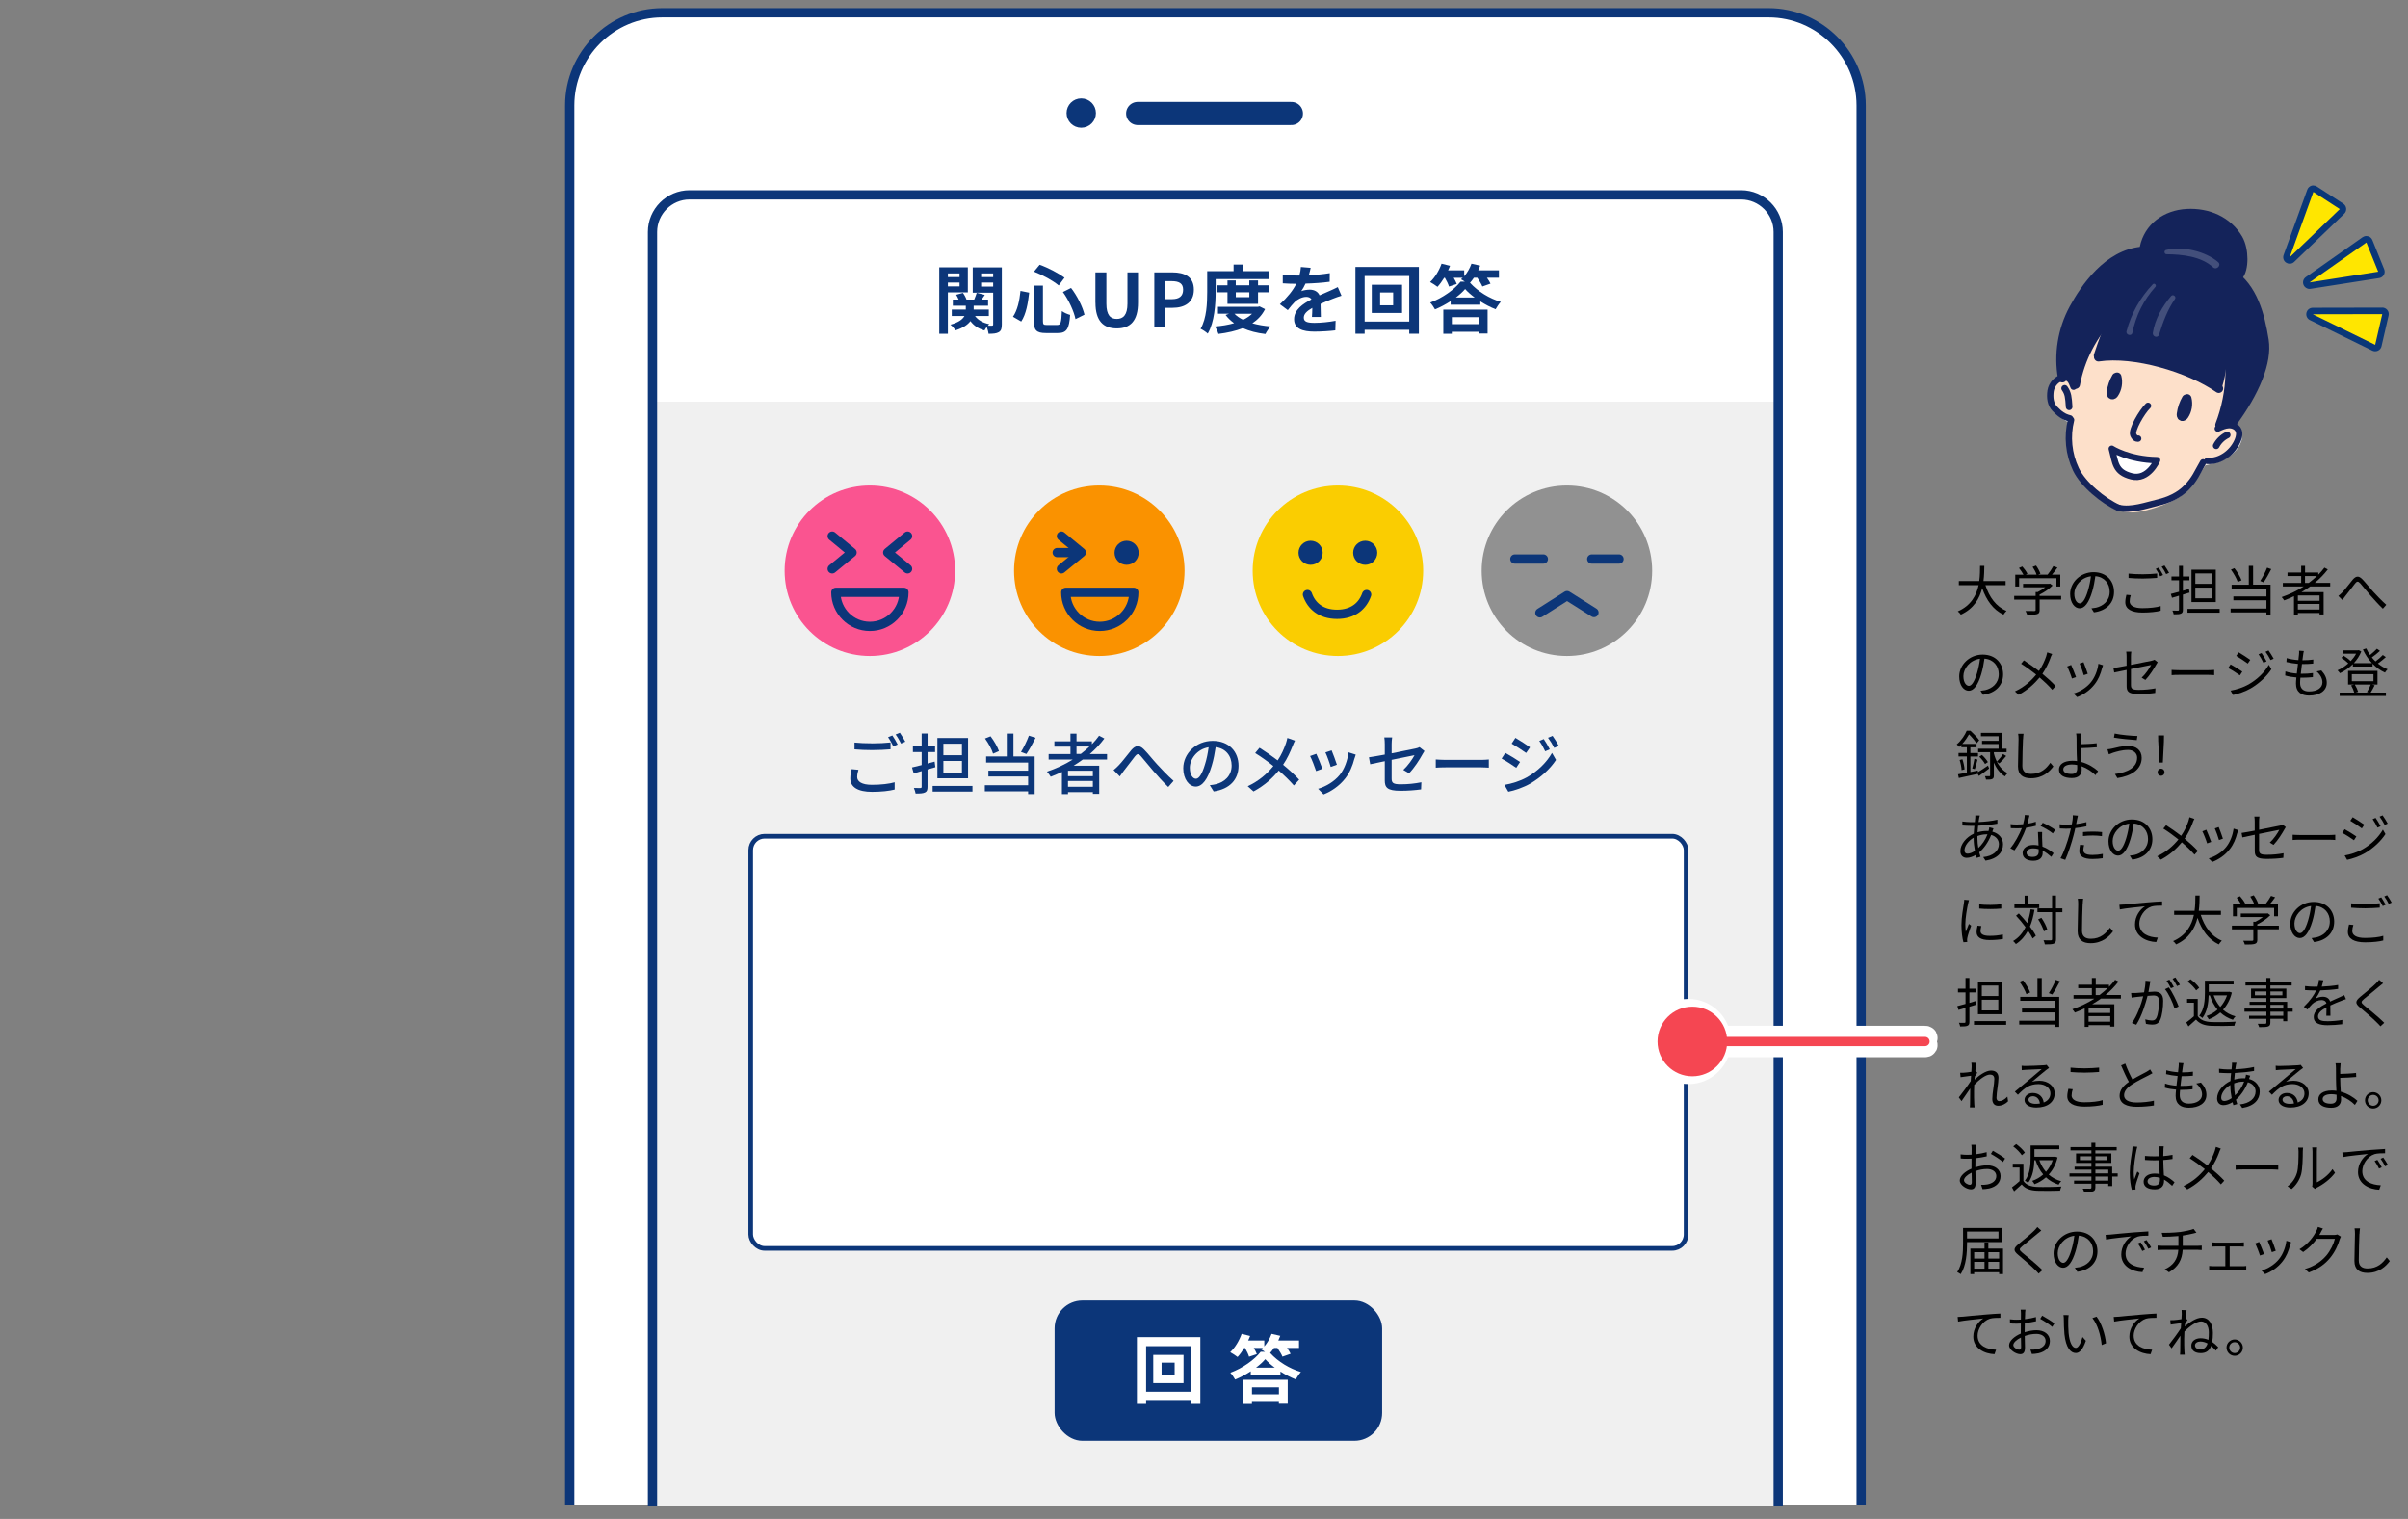
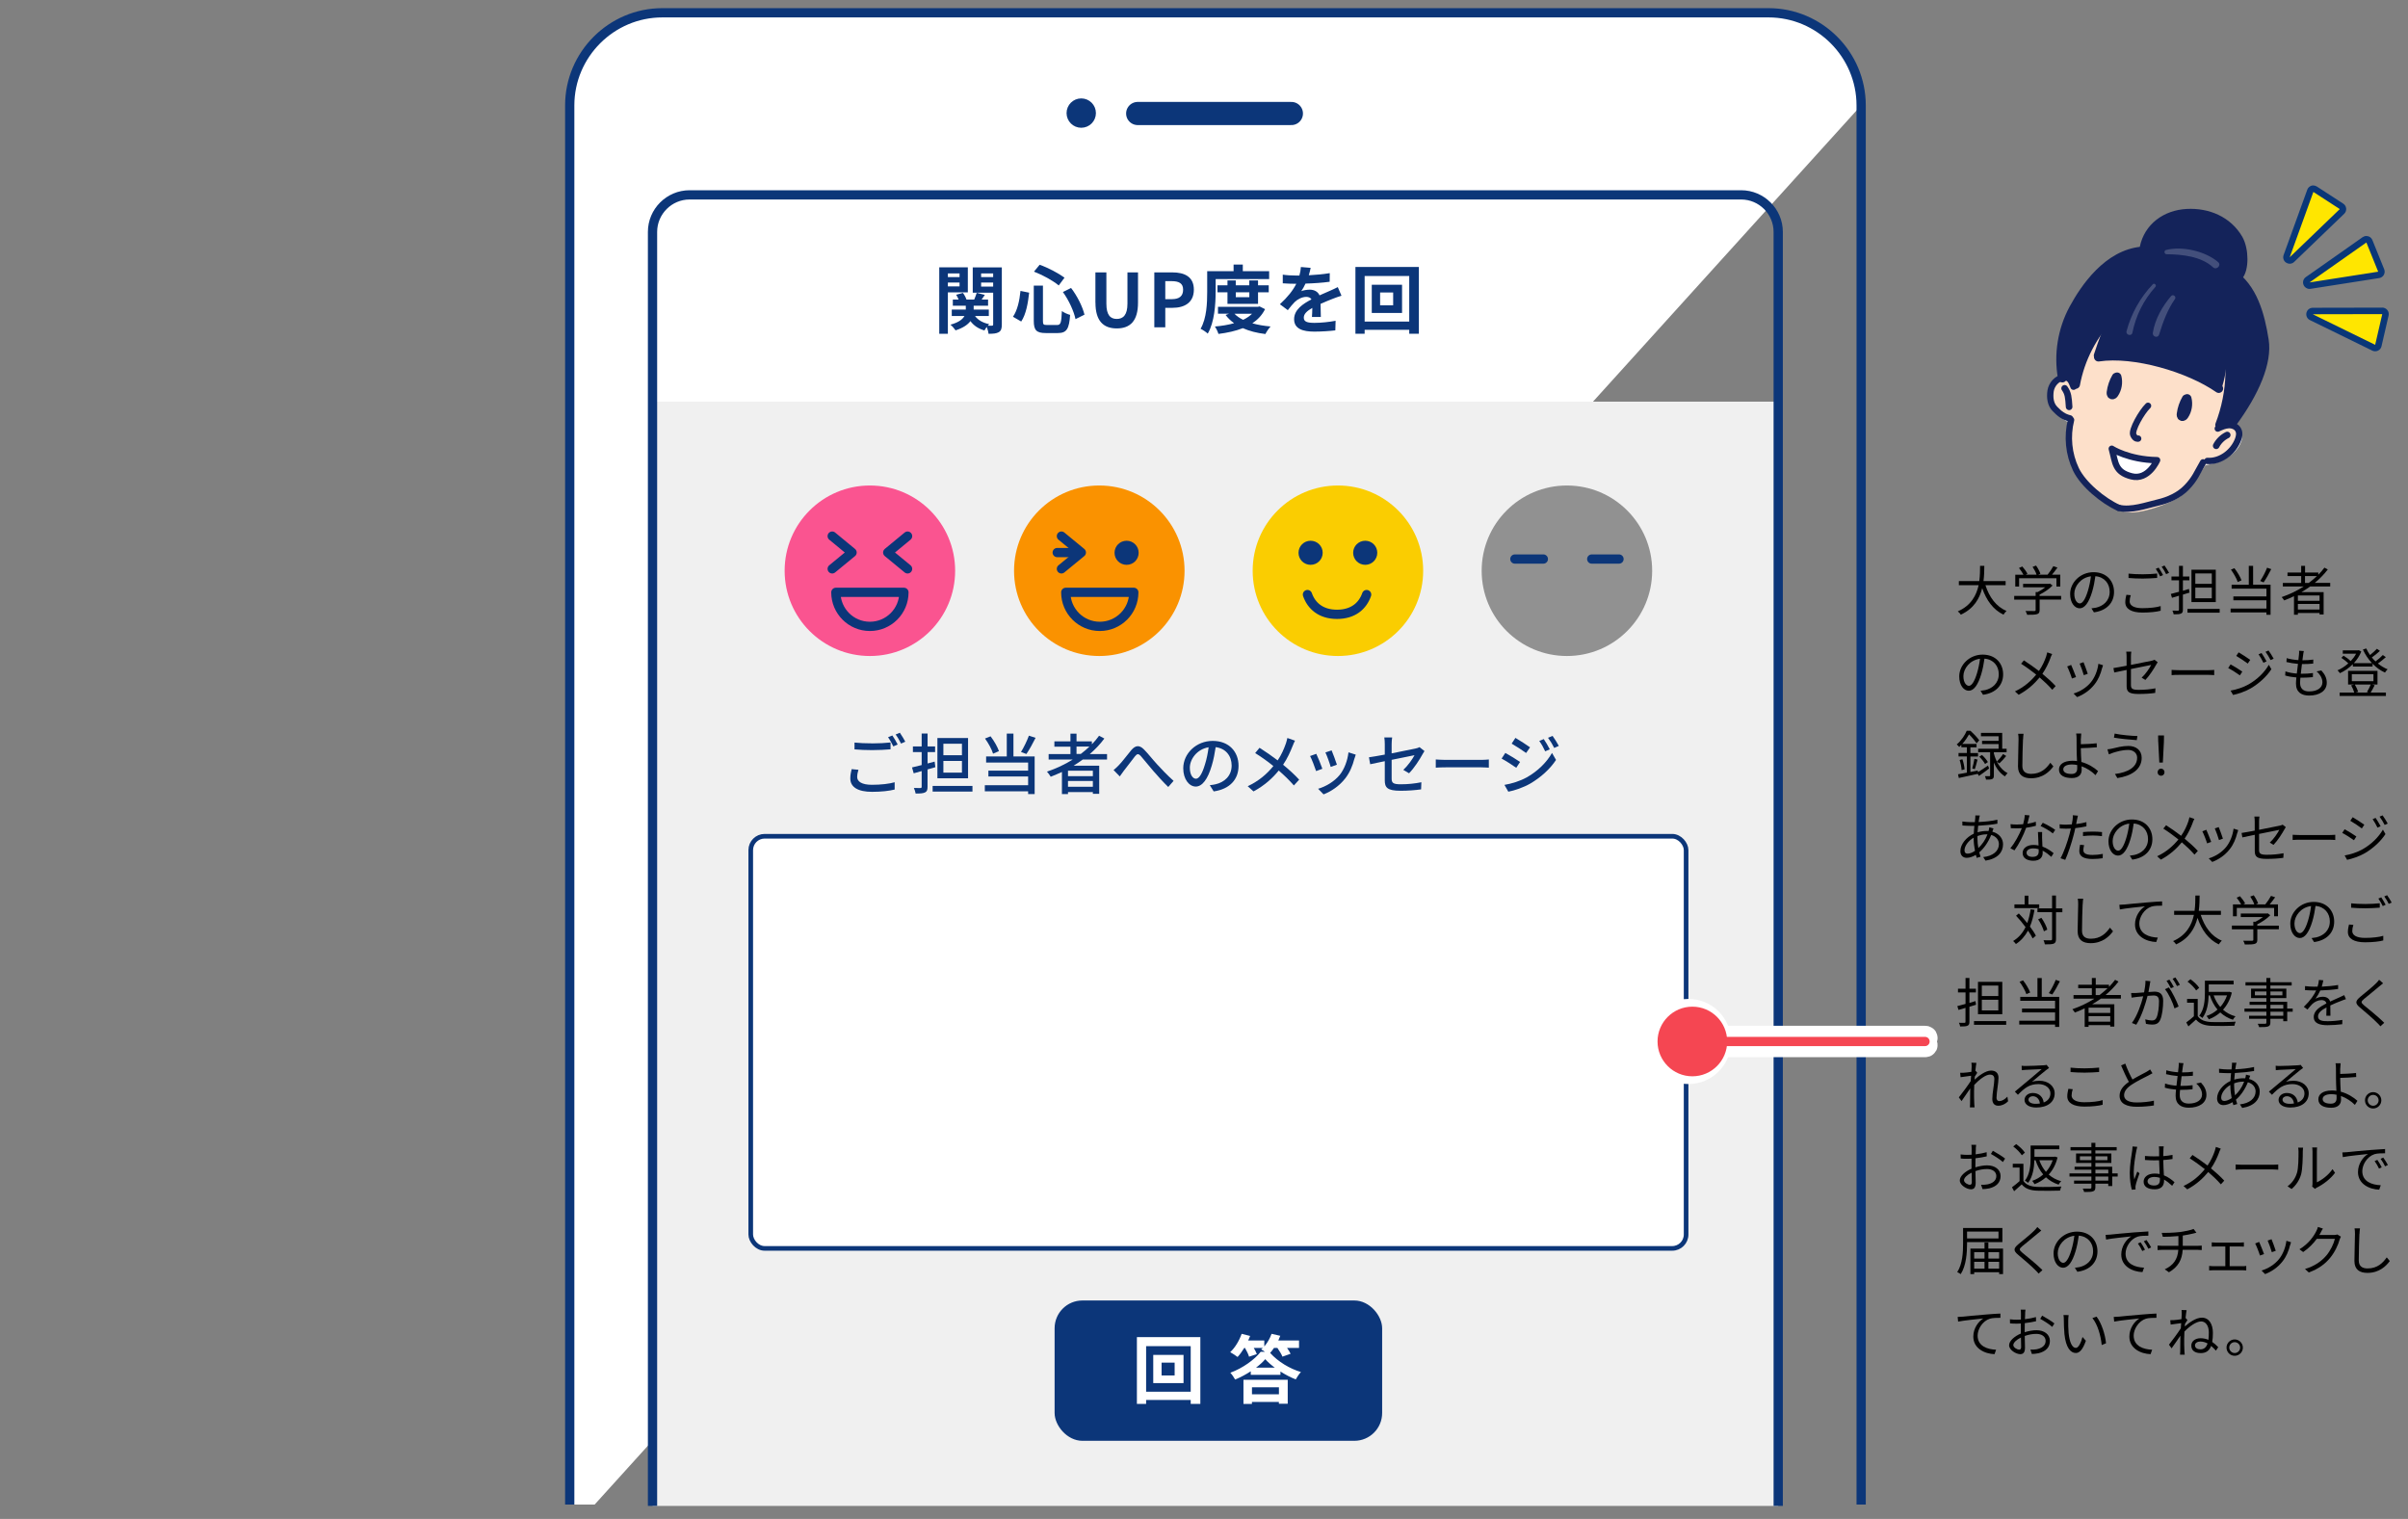
<svg xmlns="http://www.w3.org/2000/svg" id="a" width="520" height="328" viewBox="0 0 520 328">
  <rect x="0" y="0" width="520" height="328" fill="#808080" stroke="none" />
  <defs>
    <style>.c{fill:#f0f0f0;}.d,.e{fill:#fff;}.f,.g,.h{fill:#0c3679;}.i,.e,.j,.k,.l,.m,.n,.o,.h{stroke-linecap:round;stroke-linejoin:round;}.i,.j,.p,.k,.l,.m,.q,.r,.n,.o{fill:none;}.i,.p,.l,.q,.h{stroke:#0c3679;}.i,.g{stroke-width:5px;}.e,.j,.k,.n,.o{stroke:#14235a;}.e,.o{stroke-width:1.37px;}.j{stroke-width:1.37px;}.s{fill:#ffe600;}.t{fill:#14235a;}.u{fill:#facd01;}.v{opacity:.2;}.w{fill:#f54652;}.p,.g,.q{stroke-miterlimit:10;}.x{clip-path:url(#b);}.g{stroke:#fff;}.k{stroke-width:1.9px;}.y{fill:#fa5490;}.l,.m,.q{stroke-width:2px;}.z{fill:#0a3778;}.m{stroke:#f54652;}.n{stroke-width:1.43px;}.aa{fill:#fde0ca;}.ab{fill:#919191;}.h{stroke-width:3px;}.ac{fill:#fa9200;}</style>
    <clipPath id="b">
      <rect class="r" x="117.79" y="-2.79" width="288.84" height="327.69" />
    </clipPath>
  </defs>
  <g>
    <g>
      <g class="x">
        <g>
          <g>
            <g>
-               <path class="d" d="M123.03,330.84V22.76c0-11,9-20,20-20h238.88c11,0,20,9,20,20V330.84" />
+               <path class="d" d="M123.03,330.84V22.76c0-11,9-20,20-20h238.88c11,0,20,9,20,20" />
              <path class="q" d="M123.03,330.84V22.76c0-11,9-20,20-20h238.88c11,0,20,9,20,20V330.84" />
            </g>
            <line class="i" x1="245.68" y1="24.51" x2="278.87" y2="24.51" />
            <circle class="h" cx="233.49" cy="24.42" r="1.67" />
          </g>
          <g>
            <path class="f" d="M204.69,63.14v8.94h-1.86v-14.36h6.17v5.42h-4.31Zm0-4.1v.79h2.52v-.79h-2.52Zm2.52,2.8v-.83h-2.52v.83h2.52Zm9.13,8.22c0,.88-.14,1.36-.66,1.67-.51,.3-1.22,.35-2.21,.35-.03-.4-.21-1.01-.38-1.49-.19,.27-.38,.54-.5,.77-1.33-.38-2.32-1.06-3.03-2.02-.56,.75-1.54,1.46-3.21,2-.22-.35-.72-.93-1.11-1.23,1.79-.48,2.64-1.17,3.03-1.87h-2.74v-1.39h3.03v-.83h-2.8v-1.33h1.25c-.14-.35-.32-.72-.53-1.04l1.46-.4c.32,.42,.62,.99,.77,1.44h1.67c.19-.48,.42-1.06,.54-1.46l1.75,.45c-.24,.35-.48,.71-.69,1.01h1.39v1.33h-3.11v.83h3.27v1.39h-2.98c.64,.87,1.7,1.49,3.06,1.75-.1,.1-.21,.21-.3,.34,.38,.02,.75,.02,.9,0,.19,0,.26-.08,.26-.27v-6.86h-4.41v-5.46h6.28v12.34Zm-4.47-11.02v.79h2.6v-.79h-2.6Zm2.6,2.84v-.87h-2.6v.87h2.6Z" />
            <path class="f" d="M222.24,63.21c-.24,2.2-.66,4.65-1.71,6.22l-1.78-1.03c.95-1.38,1.41-3.44,1.62-5.58l1.87,.38Zm2.98-1.52v7.61c0,.77,.11,.88,.87,.88h2.19c.79,0,.91-.5,1.03-3.01,.45,.35,1.25,.69,1.78,.83-.21,2.98-.72,3.92-2.64,3.92h-2.61c-2.03,0-2.6-.62-2.6-2.63v-7.61h1.99Zm-.71-4.52c1.89,.67,4.1,1.86,5.37,2.79l-1.25,1.68c-1.23-1.03-3.46-2.26-5.35-2.98l1.23-1.49Zm6.78,5.01c1.36,1.76,2.5,4.1,2.9,5.77l-1.94,.96c-.32-1.63-1.44-4.09-2.72-5.85l1.76-.88Z" />
            <path class="f" d="M236.55,65.36v-6.54h2.37v6.75c0,2.47,.87,3.3,2.24,3.3s2.31-.83,2.31-3.3v-6.75h2.28v6.54c0,3.94-1.68,5.56-4.58,5.56s-4.61-1.62-4.61-5.56Z" />
            <path class="f" d="M249.27,58.82h3.89c2.63,0,4.65,.93,4.65,3.73s-2.03,3.92-4.58,3.92h-1.59v4.21h-2.37v-11.87Zm3.8,5.78c1.63,0,2.42-.69,2.42-2.05s-.87-1.84-2.5-1.84h-1.35v3.89h1.43Z" />
            <path class="f" d="M262.51,63.05c0,2.6-.24,6.52-1.7,8.99-.32-.32-1.12-.85-1.55-1.04,1.33-2.28,1.43-5.61,1.43-7.95v-4.49h5.7v-1.43h1.99v1.43h5.69v1.7h-11.55v2.79Zm10.67,3.72c-.64,1.28-1.59,2.28-2.74,3.04,1.17,.34,2.5,.56,3.94,.69-.38,.4-.88,1.14-1.12,1.63-1.84-.22-3.48-.64-4.87-1.27-1.57,.62-3.36,1.01-5.27,1.25-.14-.48-.48-1.2-.77-1.6,1.47-.13,2.88-.35,4.15-.72-.7-.5-1.33-1.09-1.84-1.78l.75-.27h-2.39v-1.49h8.64l.34-.08,1.19,.59Zm-8.11-1.15v-2.5h-2.16v-1.51h2.16v-1.06h1.79v1.06h2.92v-1.06h1.89v1.06h2.31v1.51h-2.31v2.5h-6.6Zm1.51,2.13c.48,.51,1.12,.95,1.88,1.31,.74-.35,1.39-.8,1.92-1.31h-3.8Zm.29-4.63v1.06h2.92v-1.06h-2.92Z" />
            <path class="f" d="M282.63,59.44c1.52-.08,3.12-.22,4.53-.46l-.02,1.86c-1.52,.22-3.49,.35-5.22,.4-.27,.59-.59,1.17-.91,1.63,.42-.19,1.28-.32,1.81-.32,.98,0,1.78,.42,2.13,1.23,.83-.38,1.51-.66,2.16-.95,.62-.27,1.19-.53,1.78-.83l.8,1.86c-.51,.14-1.36,.46-1.91,.67-.72,.29-1.63,.64-2.61,1.09,.02,.9,.05,2.08,.06,2.82h-1.92c.05-.48,.06-1.25,.08-1.95-1.2,.69-1.84,1.31-1.84,2.11,0,.88,.75,1.12,2.32,1.12,1.36,0,3.14-.18,4.55-.45l-.06,2.07c-1.06,.14-3.03,.27-4.53,.27-2.52,0-4.37-.61-4.37-2.68s1.92-3.33,3.75-4.28c-.24-.4-.67-.54-1.12-.54-.9,0-1.89,.51-2.5,1.11-.48,.48-.95,1.06-1.49,1.76l-1.71-1.28c1.68-1.55,2.82-2.98,3.54-4.42h-.21c-.66,0-1.83-.03-2.71-.1v-1.87c.82,.13,2,.19,2.82,.19h.77c.18-.64,.29-1.27,.32-1.84l2.11,.18c-.08,.4-.19,.93-.4,1.6Z" />
            <path class="f" d="M306.4,57.65v14.42h-2.08v-.85h-9.63v.85h-1.99v-14.42h13.7Zm-2.08,11.79v-9.84h-9.63v9.84h9.63Zm-1.55-7.95v6.09h-6.54v-6.09h6.54Zm-1.92,1.67h-2.82v2.77h2.82v-2.77Z" />
-             <path class="f" d="M318.27,59.99c-.27,.4-.54,.77-.83,1.07,1.73,1.92,4.25,3.41,6.65,4.13-.43,.45-.82,1.09-1.12,1.59-1.07-.42-2.23-1.01-3.3-1.7v.72h-6.41v-.77c-1.06,.69-2.21,1.3-3.38,1.78-.21-.4-.66-1.07-1.03-1.47,2.69-.99,5.25-2.85,6.55-4.52h.93c-.3-.21-.61-.4-.83-.51,.13-.1,.24-.21,.37-.32h-1.95c.27,.46,.53,.95,.66,1.33l-1.68,.56c-.14-.5-.5-1.25-.88-1.89h-.16c-.46,.75-.96,1.43-1.44,1.95-.37-.29-1.14-.8-1.59-1.04,1.03-.95,1.95-2.48,2.47-3.96l1.83,.46c-.13,.32-.26,.66-.42,.98h3.48v1.28c.67-.77,1.23-1.75,1.57-2.72l1.88,.43c-.13,.34-.27,.67-.42,1.01h4.47v1.6h-2.59c.32,.45,.61,.9,.77,1.27l-1.76,.62c-.19-.51-.66-1.25-1.09-1.89h-.72Zm-6.58,6.87h9.55v5.17h-1.91v-.38h-5.82v.43h-1.83v-5.22Zm1.83,1.63v1.51h5.82v-1.51h-5.82Zm4.92-4.25c-.8-.59-1.52-1.22-2.05-1.83-.51,.61-1.2,1.23-1.99,1.83h4.04Z" />
          </g>
        </g>
      </g>
      <rect class="c" x="140.91" y="86.73" width="243.09" height="238.46" />
      <path class="q" d="M384,325.19V50.08c0-4.4-3.6-8-8-8H148.91c-4.4,0-8,3.6-8,8V325.19" />
      <g>
        <path class="f" d="M185.1,167.76c0,1.01,1,1.71,3.19,1.71,1.94,0,3.76-.21,4.91-.55v1.57c-1.1,.29-2.86,.5-4.87,.5-3.06,0-4.71-1.02-4.71-2.89,0-.77,.16-1.45,.29-2.01l1.47,.14c-.16,.54-.27,1.03-.27,1.54Zm3.25-7.23c1.38,0,2.9-.08,3.96-.2v1.48c-.98,.09-2.62,.17-3.96,.17-1.45,0-2.68-.06-3.82-.16v-1.47c1.04,.11,2.35,.17,3.82,.17Zm5.5,.24l-.94,.41c-.28-.58-.74-1.44-1.14-1.98l.93-.38c.36,.51,.87,1.39,1.15,1.95Zm1.65-.61l-.92,.41c-.31-.61-.77-1.44-1.17-1.96l.91-.38c.37,.53,.91,1.42,1.18,1.94Z" />
        <path class="f" d="M200.3,166.17v3.74c0,.68-.14,1.03-.55,1.21-.41,.21-1.05,.24-2.02,.24-.04-.33-.23-.87-.38-1.2,.63,.01,1.22,.01,1.4,.01,.2-.01,.28-.07,.28-.28v-3.38c-.61,.17-1.18,.34-1.72,.48l-.36-1.27c.58-.13,1.29-.31,2.08-.51v-2.8h-1.89v-1.22h1.89v-2.79h1.28v2.79h1.62v1.22h-1.62v2.46l1.52-.41,.16,1.21-1.68,.48Zm9.7,3.54v1.22h-8.6v-1.22h8.6Zm-.95-1.64h-6.62v-8.7h6.62v8.7Zm-1.32-7.47h-4.01v2.49h4.01v-2.49Zm0,3.72h-4.01v2.52h4.01v-2.52Z" />
        <path class="f" d="M218.85,163.35h4.58v8.13h-1.41v-.6h-9.35v-1.32h9.35v-1.88h-8.58v-1.27h8.58v-1.74h-9.07v-1.32h4.46v-4.94h1.44v4.94Zm-4.4-.6c-.27-.91-1.01-2.28-1.74-3.27l1.2-.48c.77,1,1.51,2.31,1.81,3.2l-1.27,.55Zm9.18-3.42c-.6,1.22-1.37,2.59-1.98,3.49l-1.17-.43c.58-.94,1.31-2.42,1.71-3.53l1.44,.47Z" />
        <path class="f" d="M233.84,164c-.64,.48-1.31,.91-1.99,1.34h5.52v6.08h-1.37v-.38h-5.37v.44h-1.31v-4.78c-.8,.37-1.61,.71-2.42,1.03-.16-.3-.57-.83-.81-1.1,1.96-.66,3.86-1.54,5.57-2.62h-5.21v-1.18h4.71v-1.59h-3.47v-1.15h3.47v-1.67h1.31v1.67h3.32v.63c.57-.58,1.1-1.2,1.55-1.84l1.14,.6c-.9,1.22-1.96,2.33-3.15,3.36h3.73v1.18h-5.22Zm2.16,2.43h-5.37v1.18h5.37v-1.18Zm0,3.47v-1.25h-5.37v1.25h5.37Zm-2.61-7.09c.67-.5,1.28-1.04,1.87-1.59h-2.79v1.59h.93Z" />
        <path class="f" d="M241.57,165.28c.73-.73,1.87-2.28,2.73-3.3,.9-1.04,1.72-1.15,2.71-.17,.9,.9,2.01,2.33,2.89,3.27,.88,.97,2.22,2.38,3.53,3.54l-1.15,1.32c-1.05-1-2.32-2.41-3.26-3.5-.91-1.04-1.98-2.41-2.65-3.16-.55-.61-.83-.51-1.28,.04-.63,.78-1.72,2.29-2.41,3.13-.3,.43-.63,.88-.87,1.21l-1.34-1.38c.38-.28,.7-.6,1.1-1.01Z" />
        <path class="f" d="M262.09,170.89l-.84-1.34c.48-.04,.91-.11,1.27-.2,1.82-.41,3.45-1.75,3.45-4.04,0-2.06-1.25-3.7-3.45-3.97-.2,1.28-.44,2.66-.85,4-.85,2.9-2.04,4.51-3.45,4.51s-2.7-1.57-2.7-3.94c0-3.19,2.79-5.92,6.36-5.92s5.58,2.39,5.58,5.37-1.91,5.04-5.37,5.54Zm-3.83-2.73c.64,0,1.31-.93,1.96-3.12,.36-1.12,.61-2.42,.78-3.67-2.56,.41-4.06,2.63-4.06,4.4,0,1.64,.7,2.39,1.31,2.39Z" />
        <path class="f" d="M279.13,161.1c-.46,1.18-1.14,2.71-2.05,4.04,1.27,1.04,2.49,2.15,3.47,3.22l-1.14,1.25c-1.03-1.18-2.09-2.19-3.27-3.22-1.29,1.58-3,3.2-5.45,4.51l-1.25-1.12c2.42-1.15,4.14-2.63,5.54-4.36-1.04-.84-2.52-1.94-3.93-2.8l.94-1.14c1.2,.75,2.78,1.85,3.92,2.72,.84-1.24,1.37-2.51,1.78-3.67,.11-.31,.24-.83,.31-1.17l1.65,.58c-.16,.29-.4,.84-.51,1.15Z" />
        <path class="f" d="M285.56,166.01l-1.35,.5c-.24-.75-.98-2.69-1.3-3.25l1.34-.48c.33,.66,1.04,2.45,1.31,3.23Zm6.93-2.22c-.38,1.52-1,3.03-1.99,4.3-1.31,1.68-3.08,2.83-4.68,3.45l-1.18-1.21c1.61-.46,3.49-1.54,4.67-3,.98-1.22,1.69-3.08,1.89-4.87l1.57,.5c-.13,.36-.21,.61-.27,.84Zm-3.79,1.34l-1.34,.48c-.17-.67-.81-2.45-1.14-3.13l1.34-.44c.26,.6,.95,2.46,1.14,3.09Z" />
        <path class="f" d="M299.04,164.37c-1.37,.27-2.56,.53-3.15,.66l-.27-1.5c.65-.08,1.95-.31,3.42-.58v-2.25c0-.46-.03-1.03-.1-1.45h1.69c-.07,.43-.11,1.01-.11,1.45v1.98c2.26-.44,4.54-.9,5.15-1.04,.36-.08,.66-.17,.87-.3l1.07,.84c-.11,.17-.29,.44-.4,.66-.64,1.18-1.84,3.05-2.93,4.14l-1.24-.73c1.01-.93,2.01-2.38,2.42-3.17-.33,.07-2.63,.53-4.94,1v4.03c0,.94,.31,1.25,1.95,1.25s3.05-.16,4.47-.44l-.06,1.54c-1.24,.17-2.78,.3-4.44,.3-2.92,0-3.4-.74-3.4-2.26v-4.11Z" />
        <path class="f" d="M312.17,164.09h7.75c.68,0,1.24-.06,1.59-.09v1.77c-.31-.01-.97-.07-1.59-.07h-7.75c-.78,0-1.64,.03-2.12,.07v-1.77c.47,.03,1.35,.09,2.12,.09Z" />
        <path class="f" d="M328.26,164.53l-.83,1.27c-.74-.54-2.26-1.51-3.16-1.99l.8-1.22c.9,.48,2.52,1.48,3.19,1.95Zm1.44,3.34c2.38-1.35,4.31-3.26,5.45-5.28l.87,1.51c-1.28,1.94-3.26,3.76-5.57,5.11-1.44,.83-3.43,1.51-4.73,1.75l-.84-1.47c1.58-.27,3.32-.8,4.81-1.62Zm.71-6.49l-.85,1.22c-.73-.53-2.25-1.52-3.12-2.02l.81-1.24c.88,.5,2.48,1.55,3.16,2.04Zm4.27,.43l-1,.43c-.37-.81-.78-1.55-1.28-2.23l.97-.41c.38,.55,.98,1.55,1.31,2.22Zm1.95-.74l-1,.44c-.4-.81-.84-1.52-1.34-2.19l.98-.41c.4,.53,1,1.51,1.35,2.16Z" />
      </g>
      <g>
        <rect class="d" x="162.12" y="180.58" width="201.99" height="89" rx="3" ry="3" />
        <rect class="p" x="162.12" y="180.58" width="201.99" height="89" rx="3" ry="3" />
      </g>
      <g>
        <rect class="f" x="227.74" y="280.83" width="70.73" height="30.3" rx="6" ry="6" />
        <g>
          <path class="d" d="M259.21,288.74v14.42h-2.08v-.85h-9.63v.85h-1.99v-14.42h13.7Zm-2.08,11.79v-9.84h-9.63v9.84h9.63Zm-1.55-7.95v6.09h-6.54v-6.09h6.54Zm-1.92,1.67h-2.82v2.77h2.82v-2.77Z" />
          <path class="d" d="M275.11,291.08c-.27,.4-.54,.77-.83,1.07,1.73,1.92,4.25,3.41,6.65,4.13-.43,.45-.82,1.09-1.12,1.59-1.07-.42-2.23-1.01-3.3-1.7v.72h-6.41v-.77c-1.06,.69-2.21,1.3-3.38,1.78-.21-.4-.66-1.07-1.03-1.47,2.69-.99,5.25-2.85,6.55-4.52h.93c-.3-.21-.61-.4-.83-.51,.13-.1,.24-.21,.37-.32h-1.96c.27,.46,.53,.95,.66,1.33l-1.68,.56c-.14-.5-.5-1.25-.88-1.89h-.16c-.46,.75-.96,1.43-1.44,1.95-.37-.29-1.14-.8-1.59-1.04,1.03-.95,1.95-2.48,2.47-3.96l1.83,.46c-.13,.32-.26,.66-.42,.98h3.48v1.28c.67-.77,1.23-1.75,1.57-2.72l1.88,.43c-.13,.34-.27,.67-.42,1.01h4.47v1.6h-2.59c.32,.45,.61,.9,.77,1.27l-1.76,.62c-.19-.51-.66-1.25-1.09-1.89h-.72Zm-6.58,6.87h9.55v5.17h-1.91v-.38h-5.82v.43h-1.83v-5.22Zm1.83,1.63v1.51h5.82v-1.51h-5.82Zm4.92-4.25c-.8-.59-1.52-1.22-2.05-1.83-.51,.61-1.2,1.23-1.99,1.83h4.04Z" />
        </g>
      </g>
    </g>
    <g>
      <g>
        <g>
          <path class="u" d="M307.33,123.25c0,10.16-8.24,18.41-18.41,18.41s-18.41-8.24-18.41-18.41,8.24-18.41,18.41-18.41,18.41,8.24,18.41,18.41Z" />
          <g>
            <path class="f" d="M285.63,119.37c0-1.45-1.17-2.6-2.61-2.6s-2.61,1.16-2.61,2.6,1.16,2.6,2.61,2.6,2.61-1.16,2.61-2.6Z" />
            <path class="f" d="M294.82,116.77c-1.44,0-2.61,1.16-2.61,2.6s1.17,2.6,2.61,2.6,2.6-1.16,2.6-2.6-1.16-2.6-2.6-2.6Z" />
          </g>
        </g>
        <path class="l" d="M282.34,128.39c.83,2.4,2.86,4.27,6.39,4.27s5.56-1.87,6.39-4.27" />
      </g>
      <g>
        <path class="ab" d="M356.78,123.25c0,10.16-8.24,18.41-18.41,18.41s-18.41-8.24-18.41-18.41,8.24-18.41,18.41-18.41,18.41,8.24,18.41,18.41Z" />
        <g>
-           <polyline class="l" points="332.53 132.34 338.4 128.62 344.21 132.28" />
          <g>
            <line class="l" x1="327.13" y1="120.72" x2="333.28" y2="120.72" />
            <line class="l" x1="343.73" y1="120.72" x2="349.62" y2="120.72" />
          </g>
        </g>
      </g>
      <g>
        <path class="y" d="M206.26,123.25c0,10.16-8.24,18.41-18.41,18.41s-18.41-8.24-18.41-18.41,8.24-18.41,18.41-18.41,18.41,8.24,18.41,18.41Z" />
        <path class="l" d="M187.85,135.26c4.06,0,7.35-3.29,7.35-7.35h-14.7c0,4.06,3.29,7.35,7.35,7.35Z" />
        <g>
          <polyline class="l" points="179.71 122.84 184 119.31 179.71 115.77" />
          <polyline class="l" points="195.99 122.84 191.7 119.31 195.99 115.77" />
        </g>
      </g>
      <g>
        <path class="ac" d="M255.8,123.25c0,10.16-8.24,18.41-18.41,18.41s-18.41-8.24-18.41-18.41,8.24-18.41,18.41-18.41,18.41,8.24,18.41,18.41Z" />
        <path class="f" d="M243.29,116.77c-1.44,0-2.61,1.16-2.61,2.6s1.16,2.6,2.61,2.6,2.6-1.16,2.6-2.6-1.16-2.6-2.6-2.6Z" />
        <polyline class="l" points="229.21 122.84 233.51 119.31 229.21 115.77" />
        <path class="l" d="M237.49,135.26c4.06,0,7.35-3.29,7.35-7.35h-14.69c0,4.06,3.29,7.35,7.34,7.35Z" />
        <line class="l" x1="228.3" y1="119.32" x2="233.06" y2="119.32" />
      </g>
    </g>
  </g>
  <g>
    <g>
      <g>
        <path class="s" d="M498.74,61.69c-.28,0-.54-.17-.65-.44-.12-.3-.02-.65,.25-.83l12.28-8.63c.12-.08,.26-.13,.4-.13,.07,0,.13,0,.2,.03,.21,.06,.37,.21,.45,.41l2.55,6.31c.08,.2,.06,.42-.04,.61-.11,.19-.29,.31-.5,.35l-14.82,2.32s-.07,0-.11,0Z" />
        <path class="z" d="M511.01,52.36l2.55,6.31-14.82,2.32,12.28-8.63m0-1.4c-.29,0-.57,.09-.81,.25l-12.28,8.63c-.53,.37-.74,1.07-.49,1.67,.22,.54,.73,.88,1.3,.88,.07,0,.14,0,.22-.02l14.82-2.32c.42-.07,.79-.32,1-.69s.24-.82,.08-1.21l-2.55-6.31c-.16-.4-.49-.7-.9-.82-.13-.04-.26-.06-.4-.06h0Z" />
      </g>
      <g>
        <path class="s" d="M512.91,75.16c-.11,0-.21-.02-.31-.07l-13.47-6.6c-.29-.14-.45-.47-.37-.79,.07-.32,.35-.54,.68-.54l15.01-.03c.21,0,.42,.1,.55,.26s.18,.39,.13,.59l-1.53,6.63c-.05,.21-.19,.38-.38,.47-.09,.05-.2,.07-.3,.07Z" />
        <path class="z" d="M514.44,67.83l-1.53,6.63-13.48-6.6,15.01-.03m0-1.4h0l-15.01,.03c-.65,0-1.22,.45-1.36,1.09-.15,.63,.16,1.29,.75,1.57l13.48,6.6c.19,.1,.41,.14,.62,.14s.41-.05,.6-.14c.39-.18,.67-.53,.76-.95l1.53-6.63c.1-.42,0-.85-.27-1.19-.27-.33-.67-.53-1.09-.53h0Zm0,2.8h0Z" />
      </g>
      <g>
        <path class="s" d="M494.46,56.26c-.13,0-.26-.04-.38-.11-.27-.18-.39-.52-.28-.83l5.11-14.11c.07-.2,.23-.36,.44-.43,.07-.02,.15-.04,.22-.04,.13,0,.27,.04,.38,.11l5.71,3.7c.18,.12,.3,.31,.32,.52,.02,.21-.06,.42-.21,.57l-10.81,10.4c-.13,.13-.31,.2-.49,.2Z" />
        <path class="z" d="M499.57,41.45l5.7,3.7-10.81,10.4,5.11-14.11m0-1.4c-.15,0-.3,.02-.45,.07-.4,.14-.73,.45-.87,.85l-5.11,14.11c-.22,.61,0,1.3,.55,1.65,.23,.15,.5,.23,.76,.23,.35,0,.7-.13,.97-.39l10.81-10.4c.31-.3,.46-.72,.42-1.14s-.27-.81-.63-1.04l-5.7-3.7c-.23-.15-.5-.23-.76-.23h0Z" />
      </g>
    </g>
    <g>
      <line class="g" x1="415.7" y1="224.9" x2="357.94" y2="224.9" />
      <g>
        <path class="g" d="M364.3,225.79h51.4c.49,0,0-.4,0-.89,0-.49,.49-.89,0-.89h-51.4c-.49,0-.89,.4-.89,.89s.4,.89,.89,.89Z" />
        <path class="g" d="M364.63,231.59c-3.7,0-6.69-3-6.69-6.69,0-3.7,3-6.69,6.69-6.69,3.7,0,6.69,3,6.69,6.69,0,3.7-3,6.69-6.69,6.69Z" />
      </g>
    </g>
    <g>
      <line class="m" x1="415.7" y1="224.9" x2="365.08" y2="224.9" />
      <path class="w" d="M365.46,217.38c-4.15,0-7.52,3.37-7.52,7.52s3.37,7.52,7.52,7.52,7.52-3.37,7.52-7.52-3.37-7.52-7.52-7.52Z" />
    </g>
    <g>
      <path d="M428.75,126.37c.81,2.54,2.31,4.64,4.55,5.55-.21,.2-.5,.56-.65,.81-2.22-1.05-3.69-3.1-4.6-5.72-.56,2.22-1.8,4.44-4.62,5.72-.13-.23-.4-.53-.65-.71,2.87-1.25,4.02-3.47,4.5-5.66h-4.27v-.88h4.41c.17-1.21,.16-2.37,.17-3.29h.92c-.01,.93-.02,2.07-.18,3.29h4.78v.88h-4.36Z" />
      <path d="M445.11,129.47h-4.66v2.26c0,.51-.14,.76-.56,.89-.42,.13-1.08,.14-2.13,.14-.06-.24-.23-.6-.36-.82,.88,.02,1.67,.02,1.89,.01,.24-.01,.3-.07,.3-.24v-2.23h-4.63v-.8h4.63v-.83h.44c.57-.28,1.16-.65,1.63-1.02h-4.78v-.76h5.64l.17-.05,.56,.42c-.72,.74-1.79,1.47-2.81,1.96v.29h4.66v.8Zm-9.1-2.81h-.82v-2.56h1.77c-.22-.43-.62-1.02-.97-1.45l.72-.32c.43,.47,.9,1.13,1.11,1.57l-.39,.2h2.36c-.14-.49-.51-1.18-.86-1.69l.75-.28c.39,.54,.79,1.28,.94,1.77l-.5,.2h2.05c.44-.53,.95-1.3,1.24-1.84l.89,.3c-.36,.52-.79,1.08-1.18,1.54h1.79v2.56h-.83v-1.79h-8.06v1.79Z" />
      <path d="M452.18,132.23l-.54-.86c.37-.04,.73-.09,1-.15,1.48-.34,2.94-1.43,2.94-3.44,0-1.75-1.12-3.19-3.09-3.35-.15,1.08-.37,2.26-.69,3.33-.71,2.38-1.62,3.6-2.7,3.6s-2.06-1.18-2.06-3.09c0-2.51,2.23-4.71,5.05-4.71s4.43,1.91,4.43,4.26-1.6,4.05-4.34,4.41Zm-3.05-1.93c.54,0,1.16-.77,1.75-2.73,.29-.96,.52-2.06,.65-3.12-2.22,.28-3.59,2.17-3.59,3.75,0,1.46,.67,2.1,1.19,2.1Z" />
      <path d="M459.89,129.84c0,.89,.89,1.49,2.74,1.49,1.6,0,3.09-.17,3.96-.45v1c-.81,.23-2.28,.4-3.93,.4-2.35,0-3.71-.77-3.71-2.23,0-.6,.13-1.15,.24-1.61l.94,.09c-.15,.45-.23,.88-.23,1.31Zm2.82-5.83c1.11,0,2.29-.07,3.12-.16v.95c-.79,.06-2.05,.14-3.11,.14-1.17,0-2.15-.05-3.07-.13v-.94c.83,.09,1.9,.14,3.05,.14Zm4.39,.16l-.62,.29c-.23-.47-.62-1.18-.95-1.62l.62-.27c.29,.42,.71,1.13,.95,1.6Zm1.31-.47l-.64,.28c-.24-.5-.62-1.16-.96-1.6l.61-.27c.31,.43,.75,1.16,.98,1.58Z" />
      <path d="M472.81,127.97c-.47,.15-.95,.3-1.42,.43v3.26c0,.49-.12,.72-.43,.84-.29,.14-.76,.16-1.56,.16-.04-.22-.15-.57-.27-.8,.56,.02,1.05,.01,1.19,.01,.16,0,.22-.06,.22-.22v-3.01l-1.51,.45-.25-.83c.49-.12,1.1-.29,1.77-.47v-2.48h-1.63v-.81h1.63v-2.31h.84v2.31h1.4v.81h-1.4v2.26c.43-.13,.87-.27,1.31-.39l.12,.79Zm6.52,3.52v.81h-6.95v-.81h6.95Zm-.84-1.48h-5.25v-6.99h5.25v6.99Zm-.86-6.18h-3.56v2.25h3.56v-2.25Zm0,3.06h-3.56v2.3h3.56v-2.3Z" />
      <path d="M486.55,126.26h3.77v6.5h-.89v-.51h-7.74v-.84h7.74v-1.79h-7.14v-.83h7.14v-1.68h-7.52v-.84h3.71v-4.07h.93v4.07Zm-3.32-.58c-.24-.74-.87-1.86-1.47-2.67l.75-.31c.65,.81,1.27,1.9,1.54,2.62l-.82,.36Zm7.24-2.78c-.49,.98-1.13,2.11-1.65,2.86l-.74-.3c.51-.75,1.15-1.98,1.49-2.87l.9,.31Z" />
      <path d="M498.86,126.66c-.6,.43-1.23,.83-1.86,1.2h4.78v4.83h-.88v-.32h-4.68v.37h-.84v-4c-.69,.34-1.41,.65-2.12,.91-.1-.19-.38-.53-.54-.71,1.68-.59,3.3-1.35,4.75-2.29h-4.5v-.77h3.96v-1.48h-2.95v-.76h2.95v-1.45h.84v1.45h2.86v.47c.49-.49,.93-1,1.32-1.53l.73,.39c-.81,1.06-1.76,2.04-2.81,2.9h3.33v.77h-4.33Zm2.04,1.93h-4.68v1.15h4.68v-1.15Zm0,3.03v-1.2h-4.68v1.2h4.68Zm-2.33-5.74c.62-.46,1.21-.96,1.76-1.48h-2.57v1.48h.81Z" />
-       <path d="M505.79,127.94c.61-.62,1.58-1.94,2.27-2.76,.68-.79,1.27-.9,2.04-.13,.71,.71,1.58,1.85,2.32,2.65,.71,.78,1.85,1.98,2.89,2.9l-.74,.84c-.87-.82-1.92-2-2.72-2.9-.75-.86-1.63-1.97-2.16-2.57-.5-.53-.72-.45-1.12,.03-.54,.68-1.48,1.96-2.07,2.67-.24,.3-.51,.65-.68,.89l-.86-.87c.29-.22,.52-.45,.83-.76Z" />
      <path d="M428.23,150.03l-.54-.86c.37-.04,.73-.09,1-.15,1.48-.34,2.94-1.43,2.94-3.44,0-1.75-1.12-3.19-3.09-3.35-.15,1.08-.37,2.26-.69,3.33-.71,2.38-1.62,3.6-2.7,3.6s-2.06-1.18-2.06-3.09c0-2.51,2.23-4.71,5.05-4.71s4.43,1.91,4.43,4.26-1.6,4.05-4.34,4.41Zm-3.05-1.93c.54,0,1.16-.77,1.75-2.73,.29-.96,.52-2.06,.65-3.12-2.22,.28-3.59,2.17-3.59,3.75,0,1.46,.67,2.1,1.19,2.1Z" />
      <path d="M442.79,142.09c-.38,1.02-.96,2.29-1.74,3.41,1.04,.86,2.04,1.76,2.86,2.65l-.73,.8c-.86-.98-1.73-1.8-2.73-2.66-1.09,1.31-2.52,2.68-4.53,3.74l-.8-.73c2.02-.95,3.45-2.23,4.59-3.63-.86-.69-2.15-1.64-3.26-2.34l.6-.73c1,.64,2.34,1.58,3.25,2.29,.75-1.08,1.23-2.17,1.57-3.16,.08-.23,.18-.6,.23-.86l1.06,.37c-.13,.21-.29,.6-.38,.84Z" />
      <path d="M448.31,146.2l-.88,.32c-.17-.6-.8-2.2-1.03-2.6l.86-.34c.23,.5,.83,2.01,1.05,2.61Zm5.64-1.97c-.31,1.27-.81,2.51-1.64,3.55-1.06,1.37-2.47,2.26-3.77,2.75l-.76-.77c1.34-.39,2.81-1.27,3.76-2.46,.82-1.01,1.42-2.48,1.6-3.96l1,.31c-.08,.24-.13,.43-.17,.58Zm-3.1,1.27l-.86,.3c-.13-.52-.66-1.99-.9-2.51l.84-.29c.2,.46,.76,1.99,.91,2.5Z" />
      <path d="M459.23,144.67c-1.17,.24-2.2,.45-2.67,.55l-.17-.96c.52-.07,1.62-.27,2.84-.5v-1.98c0-.35-.02-.73-.08-1.06h1.1c-.06,.33-.08,.73-.08,1.06v1.8c1.97-.38,3.99-.8,4.48-.9,.25-.06,.47-.13,.61-.21l.68,.53c-.08,.12-.2,.31-.28,.46-.53,.96-1.45,2.41-2.37,3.37l-.81-.49c.87-.79,1.71-2.06,2.06-2.75-.2,.03-2.32,.46-4.37,.88v3.45c0,.8,.3,1.05,1.68,1.05s2.45-.12,3.61-.33l-.05,.99c-1.03,.15-2.19,.23-3.63,.23-2.15,0-2.54-.55-2.54-1.7v-3.5Z" />
      <path d="M470.56,144.72h6.34c.58,0,.99-.04,1.25-.06v1.13c-.23-.01-.72-.06-1.24-.06h-6.35c-.64,0-1.25,.02-1.61,.06v-1.13c.35,.02,.96,.06,1.61,.06Z" />
      <path d="M484.22,145.03l-.52,.81c-.58-.42-1.83-1.23-2.53-1.58l.52-.79c.68,.37,2.04,1.2,2.53,1.56Zm1.35,2.76c1.92-1.1,3.45-2.61,4.38-4.24l.55,.96c-1.01,1.55-2.6,3.04-4.45,4.13-1.16,.68-2.75,1.21-3.83,1.43l-.53-.94c1.26-.22,2.71-.68,3.88-1.34Zm.37-5.3l-.54,.8c-.55-.43-1.82-1.26-2.49-1.65l.52-.77c.68,.38,2.01,1.27,2.51,1.63Zm3.5,.33l-.66,.3c-.29-.6-.67-1.29-1.05-1.83l.64-.27c.29,.42,.81,1.25,1.08,1.79Zm1.55-.58l-.66,.3c-.31-.61-.71-1.27-1.1-1.79l.65-.28c.31,.41,.82,1.24,1.11,1.77Z" />
      <path d="M497.36,141.39c-.04,.3-.09,.71-.16,1.19,.89,0,1.68-.05,2.35-.15l-.02,.87c-.74,.07-1.41,.1-2.35,.1h-.08c-.08,.68-.17,1.41-.25,2.09h.22c.79,0,1.6-.03,2.41-.15l-.02,.88c-.76,.08-1.48,.12-2.27,.12h-.42c-.05,.46-.07,.87-.07,1.15,0,1.12,.62,1.82,1.94,1.82,1.76,0,2.88-.78,2.88-1.97,0-.78-.42-1.64-1.26-2.36l1.02-.21c.8,.88,1.18,1.68,1.18,2.67,0,1.72-1.53,2.76-3.82,2.76-1.57,0-2.83-.68-2.83-2.58,0-.32,.03-.79,.09-1.33-.87-.07-1.71-.2-2.42-.42l.05-.89c.76,.27,1.64,.41,2.46,.47,.07-.68,.16-1.41,.25-2.09-.84-.07-1.76-.22-2.49-.4l.05-.84c.73,.23,1.68,.37,2.53,.43,.06-.46,.1-.88,.13-1.21,.04-.39,.04-.6,.01-.82l1.04,.07c-.08,.31-.12,.55-.15,.81Z" />
      <path d="M515.22,141.9c-.51,.47-1.16,.98-1.72,1.38,.65,.52,1.36,.96,2.1,1.25-.2,.17-.44,.49-.57,.71-.98-.44-1.9-1.1-2.68-1.91v.61h-4.26v-.52c-.84,.84-1.83,1.51-2.79,1.95-.12-.17-.35-.47-.52-.62,.79-.32,1.61-.86,2.33-1.5-.36-.37-.97-.86-1.5-1.19l.47-.47c.54,.32,1.18,.79,1.54,1.18,.46-.49,.87-1.03,1.17-1.6h-2.87v-.73h3.29l.16-.04,.54,.29c-.37,.95-.94,1.79-1.61,2.51h3.92c-.8-.86-1.47-1.85-1.96-2.94l.73-.23c.22,.49,.49,.97,.81,1.42,.52-.42,1.11-.95,1.49-1.35l.65,.46c-.53,.5-1.19,1.02-1.75,1.41,.24,.3,.51,.59,.79,.86,.57-.42,1.2-.96,1.58-1.38l.65,.45Zm-2.42,6.07c-.28,.57-.59,1.16-.87,1.58h3.3v.73h-9.99v-.73h3.15c-.12-.45-.39-1.09-.67-1.56l.65-.17h-1.31v-2.95h6.35v2.95h-1.17l.57,.15Zm-4.93-.87h4.67v-1.52h-4.67v1.52Zm.64,.72c.31,.5,.6,1.13,.73,1.57l-.53,.16h2.79l-.37-.1c.29-.44,.62-1.13,.83-1.63h-3.45Z" />
      <path d="M429.54,165.95c-.73,.57-1.52,1.15-2.2,1.61l-.25-.45c-1.46,.32-2.96,.64-4.09,.89l-.17-.8c.53-.08,1.19-.21,1.91-.35v-3.5h-1.8v-.75h1.8v-1.23h-1.19v-.52c-.15,.15-.31,.3-.47,.45-.13-.17-.38-.44-.53-.54,1.04-.88,1.78-2.05,2.16-2.96h.78c.68,.61,1.53,1.48,1.92,2.07l-.57,.64c-.35-.52-1.02-1.34-1.63-1.92-.35,.62-.82,1.35-1.46,2.05h3.08v.74h-1.33v1.23h1.65v.75h-1.65v3.35l1.6-.32,.03,.36c.59-.36,1.39-.9,2.17-1.43l.25,.65Zm-5.76-1.99c.24,.69,.43,1.59,.46,2.18l-.64,.16c-.02-.6-.2-1.49-.42-2.19l.59-.15Zm2.12,1.98c.16-.56,.38-1.47,.47-2.08l.67,.17c-.18,.71-.4,1.53-.58,2.06l-.57-.15Zm4.67-3.25c.37,1.5,1.24,3.37,2.96,4.27-.17,.14-.44,.49-.57,.69-1.16-.71-1.91-1.86-2.39-2.97v2.78c0,.41-.08,.64-.36,.76-.27,.13-.71,.13-1.33,.13-.03-.21-.14-.53-.24-.75,.44,.02,.83,.01,.96,.01s.16-.03,.16-.17v-5.01h-2.58v-.75h4.41v-1.01h-3.57v-.69h3.57v-.99h-3.81v-.73h4.59v3.42h.95v.75h-2.75v.27Zm-1.91,2.28c-.23-.44-.75-1.11-1.24-1.57l.58-.37c.5,.45,1.04,1.09,1.28,1.53l-.62,.42Zm2.56-.51c.43-.43,1.02-1.13,1.34-1.63l.67,.42c-.45,.57-1.02,1.18-1.48,1.6l-.53-.38Z" />
      <path d="M436.86,159.63c-.06,1.31-.14,4.04-.14,5.76,0,1.27,.8,1.72,1.9,1.72,2.12,0,3.31-1.19,4.14-2.4l.66,.79c-.8,1.1-2.29,2.56-4.83,2.56-1.67,0-2.81-.69-2.81-2.58,0-1.71,.12-4.64,.12-5.85,0-.43-.02-.84-.09-1.18h1.17c-.06,.39-.09,.8-.1,1.18Z" />
      <path d="M449.35,159.53c-.01,.31,0,.73,0,1.18,.91-.02,2.38-.08,3.42-.21l.04,.87c-1.03,.1-2.51,.17-3.46,.19v.09c0,.76,.06,1.88,.12,2.89,1.48,.4,2.76,1.21,3.6,1.97l-.55,.88c-.74-.75-1.8-1.49-3.01-1.92,.01,.3,.02,.57,.02,.78,0,.95-.58,1.76-2.12,1.76s-2.78-.51-2.78-1.83c0-1.04,.91-1.9,2.92-1.9,.33,0,.66,.02,.98,.07-.05-.94-.09-2-.09-2.69s0-1.62-.01-2.12c0-.42-.03-.94-.09-1.14h1.1c-.03,.24-.07,.8-.08,1.14Zm-2.04,7.6c.84,0,1.26-.39,1.26-1.19,0-.19-.01-.44-.01-.74-.37-.08-.75-.12-1.13-.12-1.19,0-1.87,.42-1.87,1.05s.65,1,1.76,1Z" />
      <path d="M459.53,161.95c-1.34,0-2.47,.38-3.16,.58-.36,.12-.69,.24-.97,.36l-.3-1.08c.32-.02,.72-.09,1.06-.17,.81-.19,2.13-.56,3.46-.56,1.64,0,2.87,.91,2.87,2.57,0,2.51-2.25,3.92-5.25,4.37l-.52-.88c2.81-.35,4.79-1.46,4.79-3.53,0-.97-.79-1.67-1.98-1.67Zm2.04-3.01l-.14,.89c-1.28-.08-3.62-.31-4.93-.54l.15-.88c1.27,.29,3.78,.52,4.92,.53Z" />
      <path d="M465.93,166.76c0-.46,.33-.78,.74-.78s.74,.31,.74,.78-.34,.76-.74,.76-.74-.3-.74-.76Zm.13-6.58l-.02-1.36h1.27l-.02,1.36-.23,4.49h-.76l-.23-4.49Z" />
      <path d="M427.41,176.63c-.05,.24-.09,.54-.14,.88,1.47-.07,2.88-.22,4.06-.5v.86c-1.2,.21-2.74,.37-4.15,.44-.06,.45-.09,.94-.13,1.42,.65-.19,1.35-.29,1.94-.29,.15,0,.29,0,.43,.01,.01-.04,.02-.07,.03-.12,.06-.17,.12-.47,.13-.67l.91,.23c-.07,.16-.17,.47-.23,.66,0,.01-.01,.02-.01,.05,1.45,.38,2.3,1.45,2.3,2.72,0,1.67-1.1,3.1-3.78,3.53l-.5-.77c2.09-.22,3.39-1.3,3.39-2.8,0-.88-.59-1.67-1.67-1.98-.66,1.64-1.6,2.93-2.58,3.76,.09,.34,.18,.65,.28,.94l-.83,.25c-.07-.2-.13-.42-.18-.65-.64,.38-1.33,.64-1.97,.64-.76,0-1.37-.47-1.37-1.46,0-1.49,1.29-3.01,2.89-3.75,.02-.58,.08-1.16,.13-1.7-.24,.01-.47,.01-.71,.01-.5,0-1.4-.05-1.87-.08l-.02-.87c.41,.07,1.41,.15,1.91,.15,.27,0,.52,0,.79-.01,.03-.34,.07-.64,.09-.89,.01-.21,.03-.42,.02-.56l.97,.02c-.06,.15-.1,.36-.14,.52Zm-2.52,7.71c.45,0,1.01-.2,1.6-.61-.16-.82-.28-1.76-.28-2.63v-.21c-1.12,.64-1.98,1.78-1.98,2.73,0,.47,.22,.72,.66,.72Zm2.33-1.21c.77-.73,1.48-1.67,1.97-2.96h-.2c-.75,0-1.42,.17-1.96,.37-.01,.16-.01,.31-.01,.47,0,.74,.08,1.45,.2,2.12Z" />
      <path d="M437.81,177.88c.6-.09,1.23-.23,1.82-.43l.02,.87c-.61,.17-1.34,.32-2.11,.43-.57,1.63-1.6,3.63-2.52,4.88l-.89-.46c.96-1.12,1.94-2.97,2.48-4.33-.35,.02-.69,.03-1.03,.03-.43,0-.91-.01-1.35-.03l-.06-.87c.43,.06,.92,.08,1.41,.08,.42,0,.86-.02,1.31-.06,.17-.65,.34-1.38,.36-2l1.02,.09c-.1,.42-.27,1.12-.45,1.79Zm3.17,3.03c.01,.43,.06,1.18,.08,1.9,.99,.36,1.8,.93,2.41,1.43l-.5,.79c-.5-.44-1.12-.96-1.87-1.33,.01,.19,.01,.35,.01,.49,0,.92-.59,1.68-2.02,1.68-1.27,0-2.31-.52-2.31-1.67,0-1.06,1.01-1.74,2.31-1.74,.39,0,.78,.03,1.13,.12-.05-.95-.1-2.09-.13-2.91h.9c-.02,.47-.02,.83-.01,1.25Zm-2.01,4.12c.96,0,1.28-.51,1.28-1.14,0-.15,0-.32-.01-.52-.37-.12-.78-.17-1.19-.17-.84,0-1.42,.39-1.42,.93s.44,.91,1.34,.91Zm1.69-6.65l.47-.71c.83,.37,2.15,1.12,2.69,1.54l-.52,.76c-.62-.53-1.87-1.25-2.65-1.6Z" />
      <path d="M448.51,177.09c-.05,.24-.1,.54-.17,.86,.75-.09,1.51-.23,2.22-.42v.91c-.75,.17-1.6,.3-2.41,.39-.1,.51-.23,1.04-.37,1.55-.42,1.64-1.2,4.03-1.8,5.3l-1.02-.35c.69-1.19,1.51-3.54,1.94-5.17,.1-.38,.21-.82,.3-1.24-.38,.02-.74,.03-1.06,.03-.51,0-.93-.02-1.34-.05l-.04-.9c.56,.07,.97,.08,1.39,.08,.38,0,.8-.02,1.25-.06,.08-.41,.14-.78,.17-1.01,.05-.32,.06-.72,.04-.96l1.11,.09c-.07,.25-.16,.69-.21,.92Zm1.38,6.45c0,.54,.3,1.08,1.96,1.08,.75,0,1.55-.08,2.25-.23l-.03,.94c-.62,.09-1.39,.16-2.23,.16-1.83,0-2.82-.55-2.82-1.7,0-.45,.08-.88,.17-1.37l.87,.08c-.1,.38-.16,.74-.16,1.04Zm2.04-3.96c.68,0,1.38,.03,2,.1l-.02,.88c-.59-.08-1.27-.14-1.94-.14-.73,0-1.43,.04-2.15,.12v-.86c.61-.06,1.38-.1,2.12-.1Z" />
      <path d="M460.46,185.63l-.54-.86c.37-.04,.73-.09,1-.15,1.48-.34,2.94-1.43,2.94-3.44,0-1.75-1.12-3.19-3.09-3.35-.15,1.08-.37,2.26-.69,3.33-.71,2.38-1.62,3.6-2.7,3.6s-2.06-1.18-2.06-3.09c0-2.51,2.23-4.71,5.05-4.71s4.43,1.91,4.43,4.26-1.6,4.05-4.34,4.41Zm-3.05-1.93c.54,0,1.16-.77,1.75-2.73,.29-.96,.52-2.06,.65-3.12-2.22,.28-3.59,2.17-3.59,3.75,0,1.46,.67,2.1,1.19,2.1Z" />
      <path d="M473.5,177.69c-.38,1.02-.96,2.29-1.74,3.41,1.04,.86,2.04,1.76,2.86,2.65l-.73,.8c-.86-.98-1.73-1.8-2.73-2.66-1.09,1.31-2.52,2.68-4.53,3.74l-.8-.73c2.02-.95,3.45-2.23,4.59-3.63-.86-.69-2.15-1.64-3.26-2.34l.6-.73c1,.64,2.34,1.58,3.25,2.29,.75-1.08,1.23-2.17,1.57-3.16,.08-.23,.18-.6,.23-.86l1.06,.37c-.13,.21-.29,.6-.38,.84Z" />
      <path d="M477.5,181.8l-.88,.32c-.17-.6-.8-2.2-1.03-2.6l.86-.34c.23,.5,.83,2.01,1.05,2.61Zm5.64-1.97c-.31,1.27-.81,2.51-1.64,3.55-1.06,1.37-2.48,2.26-3.77,2.75l-.76-.77c1.34-.39,2.81-1.27,3.76-2.46,.82-1.01,1.42-2.48,1.6-3.96l1,.31c-.08,.24-.13,.43-.17,.58Zm-3.1,1.27l-.86,.3c-.13-.52-.66-1.99-.9-2.51l.84-.29c.2,.46,.76,1.99,.91,2.5Z" />
      <path d="M486.9,180.27c-1.17,.24-2.2,.45-2.67,.56l-.17-.96c.52-.07,1.62-.27,2.84-.5v-1.98c0-.35-.02-.73-.08-1.06h1.1c-.06,.33-.08,.73-.08,1.06v1.8c1.97-.38,3.99-.8,4.48-.9,.25-.06,.47-.13,.61-.21l.68,.53c-.08,.12-.2,.31-.28,.46-.53,.96-1.45,2.41-2.37,3.37l-.81-.49c.87-.79,1.71-2.06,2.06-2.75-.2,.03-2.32,.46-4.37,.88v3.45c0,.8,.3,1.05,1.68,1.05s2.45-.12,3.61-.33l-.05,.99c-1.03,.15-2.19,.23-3.63,.23-2.15,0-2.54-.55-2.54-1.7v-3.5Z" />
      <path d="M496.7,180.32h6.34c.58,0,.99-.04,1.25-.06v1.13c-.23-.01-.72-.06-1.24-.06h-6.35c-.64,0-1.25,.02-1.61,.06v-1.13c.35,.02,.96,.06,1.61,.06Z" />
      <path d="M508.85,180.63l-.52,.81c-.58-.42-1.83-1.23-2.53-1.58l.52-.79c.68,.37,2.04,1.2,2.53,1.56Zm1.35,2.76c1.92-1.1,3.45-2.61,4.38-4.24l.55,.96c-1.01,1.55-2.6,3.04-4.45,4.13-1.16,.68-2.75,1.21-3.83,1.43l-.53-.94c1.26-.22,2.71-.68,3.88-1.34Zm.37-5.3l-.54,.8c-.55-.43-1.82-1.26-2.49-1.65l.52-.77c.68,.38,2.01,1.27,2.51,1.63Zm3.5,.33l-.66,.3c-.29-.6-.67-1.29-1.05-1.83l.64-.27c.29,.42,.81,1.25,1.08,1.79Zm1.55-.58l-.66,.3c-.31-.61-.71-1.27-1.1-1.79l.65-.28c.31,.41,.82,1.24,1.11,1.77Z" />
-       <path d="M424.99,195.15c-.22,1.06-.58,3.13-.58,4.43,0,.57,.04,1.05,.1,1.62,.2-.52,.47-1.21,.67-1.69l.49,.37c-.3,.82-.72,2.05-.82,2.59-.03,.17-.07,.39-.06,.52s.02,.29,.04,.41l-.83,.06c-.23-.82-.43-2.15-.43-3.71,0-1.7,.38-3.68,.52-4.64,.05-.27,.08-.57,.08-.82l1.03,.09c-.06,.2-.16,.57-.21,.77Zm2.7,5.89c0,.53,.38,1.04,1.96,1.04,1.04,0,1.93-.09,2.87-.3l.02,.97c-.73,.14-1.7,.24-2.89,.24-1.94,0-2.81-.65-2.81-1.73,0-.39,.07-.8,.2-1.37l.83,.08c-.12,.43-.17,.75-.17,1.06Zm4.48-5.78v.94c-1.24,.14-3.48,.14-4.75,0v-.93c1.26,.21,3.6,.16,4.75-.01Z" />
      <path d="M439.34,196.48c-.23,1.35-.54,2.56-.98,3.6,.54,.72,1,1.41,1.28,1.98l-.69,.59c-.23-.49-.59-1.08-1.01-1.69-.65,1.19-1.49,2.16-2.61,2.9-.1-.16-.42-.51-.6-.66,1.2-.72,2.06-1.72,2.68-3-.64-.86-1.36-1.74-2.05-2.46l.6-.49c.6,.62,1.24,1.35,1.82,2.07,.32-.88,.57-1.87,.73-2.96l.83,.12Zm1.01-.38h-5.34v-.8h2.2v-1.89h.82v1.89h2.33v.8Zm5.02,.89h-1.38v5.79c0,.58-.14,.83-.49,.99-.35,.14-.93,.16-1.92,.16-.04-.23-.15-.64-.28-.89,.73,.02,1.36,.02,1.56,.01,.2-.01,.28-.07,.28-.28v-5.79h-3.16v-.82h3.16v-2.78h.84v2.78h1.38v.82Zm-3.99,4.12c-.19-.68-.71-1.79-1.25-2.59l.71-.32c.56,.79,1.1,1.85,1.27,2.54l-.73,.37Z" />
      <path d="M449.74,195.23c-.06,1.31-.14,4.04-.14,5.76,0,1.27,.8,1.72,1.9,1.72,2.12,0,3.31-1.19,4.14-2.39l.66,.79c-.8,1.1-2.29,2.56-4.83,2.56-1.67,0-2.81-.69-2.81-2.58,0-1.71,.12-4.64,.12-5.85,0-.43-.02-.84-.09-1.18h1.17c-.06,.39-.09,.8-.1,1.18Z" />
      <path d="M458.71,195.33c.75-.08,2.94-.3,5.07-.47,1.26-.12,2.35-.17,3.12-.21v.92c-.66,0-1.68,.01-2.27,.19-1.64,.53-2.65,2.29-2.65,3.65,0,2.27,2.1,2.98,3.99,3.05l-.34,.96c-2.14-.08-4.58-1.23-4.58-3.8,0-1.8,1.1-3.27,2.16-3.91-1.24,.14-4.19,.42-5.44,.68l-.1-1.01c.44-.01,.81-.04,1.03-.06Z" />
      <path d="M475.24,197.57c.81,2.54,2.31,4.64,4.55,5.55-.21,.2-.5,.56-.65,.81-2.22-1.05-3.69-3.1-4.6-5.72-.56,2.22-1.8,4.44-4.62,5.72-.13-.23-.4-.53-.65-.71,2.87-1.25,4.02-3.47,4.5-5.66h-4.27v-.88h4.41c.17-1.21,.16-2.37,.17-3.29h.92c-.01,.93-.02,2.07-.18,3.29h4.78v.88h-4.36Z" />
      <path d="M492.12,200.67h-4.66v2.26c0,.51-.14,.76-.56,.89-.42,.13-1.08,.14-2.13,.14-.06-.24-.23-.6-.36-.82,.88,.02,1.67,.02,1.89,.01,.24-.01,.3-.07,.3-.24v-2.23h-4.63v-.8h4.63v-.83h.44c.57-.28,1.16-.65,1.63-1.02h-4.78v-.76h5.64l.17-.05,.56,.42c-.72,.74-1.79,1.47-2.81,1.96v.29h4.66v.8Zm-9.1-2.81h-.82v-2.56h1.77c-.22-.43-.62-1.02-.97-1.45l.72-.32c.43,.47,.9,1.13,1.11,1.57l-.39,.2h2.36c-.14-.49-.51-1.18-.86-1.69l.75-.28c.39,.54,.79,1.28,.94,1.77l-.5,.2h2.05c.44-.53,.95-1.3,1.24-1.84l.89,.3c-.36,.52-.79,1.08-1.18,1.54h1.79v2.56h-.83v-1.79h-8.06v1.79Z" />
      <path d="M499.72,203.43l-.54-.86c.37-.04,.73-.09,1-.15,1.48-.34,2.94-1.43,2.94-3.44,0-1.75-1.12-3.19-3.09-3.35-.15,1.08-.37,2.26-.69,3.33-.71,2.38-1.62,3.6-2.7,3.6s-2.06-1.18-2.06-3.09c0-2.51,2.23-4.71,5.05-4.71s4.43,1.91,4.43,4.26-1.6,4.05-4.34,4.41Zm-3.05-1.93c.54,0,1.16-.77,1.75-2.73,.29-.96,.52-2.06,.65-3.12-2.22,.28-3.59,2.17-3.59,3.75,0,1.46,.67,2.1,1.19,2.1Z" />
      <path d="M507.96,201.04c0,.89,.89,1.49,2.74,1.49,1.6,0,3.09-.17,3.96-.45v1c-.81,.23-2.28,.4-3.93,.4-2.35,0-3.71-.77-3.71-2.23,0-.6,.13-1.15,.24-1.61l.94,.09c-.15,.45-.23,.88-.23,1.31Zm2.82-5.83c1.11,0,2.29-.07,3.12-.16v.95c-.79,.06-2.05,.14-3.11,.14-1.17,0-2.15-.05-3.07-.13v-.94c.83,.09,1.9,.14,3.05,.14Zm4.39,.16l-.62,.29c-.23-.47-.62-1.18-.95-1.62l.62-.27c.29,.42,.71,1.13,.95,1.6Zm1.31-.47l-.64,.28c-.24-.5-.62-1.16-.96-1.6l.61-.27c.31,.43,.75,1.16,.98,1.58Z" />
      <path d="M426.71,216.97c-.47,.15-.95,.3-1.42,.43v3.26c0,.49-.12,.72-.43,.84-.29,.14-.76,.16-1.56,.16-.04-.22-.15-.57-.27-.8,.56,.02,1.05,.01,1.19,.01,.16,0,.22-.06,.22-.22v-3.01l-1.51,.45-.25-.83c.49-.12,1.1-.29,1.77-.47v-2.48h-1.63v-.81h1.63v-2.31h.84v2.31h1.4v.81h-1.4v2.26c.43-.13,.87-.27,1.31-.39l.12,.79Zm6.52,3.52v.81h-6.95v-.81h6.95Zm-.84-1.48h-5.25v-6.99h5.25v6.99Zm-.86-6.18h-3.56v2.25h3.56v-2.25Zm0,3.06h-3.56v2.3h3.56v-2.3Z" />
      <path d="M440.91,215.26h3.77v6.5h-.89v-.51h-7.74v-.84h7.74v-1.79h-7.14v-.83h7.14v-1.68h-7.52v-.84h3.71v-4.07h.93v4.07Zm-3.32-.58c-.24-.74-.87-1.86-1.47-2.67l.75-.31c.65,.81,1.27,1.9,1.54,2.62l-.82,.36Zm7.24-2.78c-.49,.98-1.13,2.11-1.65,2.86l-.74-.3c.51-.75,1.15-1.98,1.49-2.87l.9,.31Z" />
      <path d="M453.66,215.66c-.6,.43-1.23,.83-1.86,1.2h4.78v4.83h-.88v-.32h-4.68v.37h-.84v-4c-.69,.34-1.41,.65-2.12,.91-.1-.19-.38-.53-.54-.71,1.68-.59,3.3-1.35,4.75-2.29h-4.5v-.77h3.96v-1.48h-2.95v-.76h2.95v-1.45h.84v1.45h2.86v.47c.49-.49,.92-1,1.32-1.53l.73,.39c-.81,1.06-1.76,2.04-2.81,2.9h3.33v.77h-4.33Zm2.04,1.93h-4.68v1.15h4.68v-1.15Zm0,3.03v-1.2h-4.68v1.2h4.68Zm-2.33-5.74c.62-.46,1.21-.96,1.76-1.48h-2.57v1.48h.81Z" />
      <path d="M464.25,212.58c-.07,.33-.17,1.02-.3,1.64,.54-.05,1.02-.08,1.29-.08,1.04,0,1.89,.39,1.89,1.97,0,1.38-.2,3.22-.67,4.18-.37,.77-.95,.96-1.69,.96-.45,0-.99-.08-1.36-.16l-.15-.97c.49,.15,1.09,.24,1.41,.24,.43,0,.79-.09,1.02-.6,.37-.77,.54-2.29,.54-3.54,0-1.05-.49-1.25-1.23-1.25-.28,0-.74,.03-1.24,.08-.43,1.65-1.21,4.28-2.44,6.23l-.94-.38c1.18-1.57,2.05-4.21,2.44-5.76-.61,.06-1.17,.12-1.47,.15-.27,.04-.75,.09-1.04,.14l-.1-1c.37,.01,.67,.01,1.04,0,.38-.01,1.05-.07,1.76-.13,.17-.83,.3-1.74,.3-2.52l1.06,.1c-.05,.22-.09,.46-.13,.69Zm6.22,4.75l-.89,.43c-.35-1.19-1.25-3.2-2.07-4.15l.84-.38c.72,.94,1.74,3.03,2.12,4.11Zm-1.03-4.2l-.64,.28c-.23-.46-.62-1.17-.94-1.61l.62-.25c.29,.4,.71,1.12,.95,1.58Zm1.3-.47l-.62,.28c-.25-.5-.64-1.16-.96-1.6l.61-.27c.3,.43,.75,1.16,.97,1.58Z" />
      <path d="M474.59,219.41c.57,.86,1.6,1.24,2.98,1.29,1.26,.05,3.85,.01,5.22-.08-.1,.21-.24,.61-.29,.88-1.26,.05-3.66,.07-4.93,.02-1.54-.06-2.61-.46-3.35-1.36-.52,.49-1.06,.98-1.64,1.48l-.46-.86c.52-.36,1.11-.86,1.64-1.33v-2.93h-1.47v-.81h2.3v3.69Zm-.34-5.54c-.36-.57-1.14-1.37-1.86-1.9l.64-.51c.72,.52,1.53,1.28,1.88,1.85l-.66,.56Zm2.7,1.08c-.04,1.55-.3,3.5-1.35,4.88-.13-.15-.5-.4-.69-.47,1.12-1.45,1.23-3.45,1.23-4.94v-2.65h6.2v.8h-5.37v1.62h4.29l.16-.03,.54,.18c-.37,1.53-1.04,2.75-1.91,3.7,.74,.65,1.64,1.15,2.7,1.43-.2,.17-.44,.5-.56,.74-1.08-.35-1.98-.89-2.73-1.58-.74,.65-1.58,1.15-2.48,1.48-.1-.21-.32-.54-.49-.72,.84-.28,1.67-.74,2.37-1.38-.72-.84-1.26-1.87-1.65-3.07h-.27Zm1.08,0c.34,.95,.81,1.79,1.43,2.5,.62-.69,1.12-1.53,1.46-2.5h-2.89Z" />
      <path d="M495.11,218.47h-1.19v2.05h-.86v-.52h-2.78v.8c0,.53-.16,.73-.51,.86-.36,.13-.96,.14-1.92,.14-.05-.22-.18-.53-.3-.73,.69,.02,1.39,.01,1.58,.01,.22-.01,.29-.08,.29-.28v-.8h-3.74v-.66h3.74v-.87h-4.73v-.68h4.73v-.81h-3.63v-.64h3.63v-.81h-3.31v-2.04h3.31v-.67h-4.51v-.71h4.51v-.92h.86v.92h4.6v.71h-4.6v.67h3.45v2.04h-3.45v.81h3.63v1.45h1.19v.68Zm-5.68-3.54v-.83h-2.49v.83h2.49Zm.86-.83v.83h2.59v-.83h-2.59Zm0,3.69h2.78v-.81h-2.78v.81Zm2.78,.68h-2.78v.87h2.78v-.87Z" />
      <path d="M501.38,213.06c1.18-.06,2.44-.16,3.53-.36v.86c-1.16,.18-2.59,.28-3.85,.32-.27,.61-.65,1.27-1.04,1.79,.44-.28,1.11-.43,1.61-.43,.75,0,1.37,.37,1.55,1.04,.79-.38,1.49-.66,2.09-.94,.35-.15,.62-.28,.95-.45l.38,.87c-.3,.08-.72,.24-1.03,.37-.65,.24-1.47,.58-2.35,.99,.01,.67,.02,1.65,.03,2.22h-.89c.02-.44,.04-1.19,.04-1.8-1.08,.57-1.83,1.18-1.83,1.94,0,.9,.9,1.04,2.09,1.04,.9,0,2.14-.1,3.16-.28l-.02,.93c-.88,.12-2.16,.21-3.17,.21-1.65,0-2.98-.36-2.98-1.77s1.38-2.22,2.73-2.93c-.12-.5-.53-.72-1.05-.72-.73,0-1.47,.36-1.99,.84-.33,.31-.66,.74-1.05,1.2l-.79-.58c1.46-1.41,2.23-2.6,2.67-3.54h-.51c-.5,0-1.26-.02-1.9-.07v-.87c.61,.08,1.42,.13,1.95,.13,.24,0,.51,0,.76-.01,.16-.5,.27-1.02,.29-1.45l.95,.08c-.07,.35-.16,.8-.33,1.34Z" />
      <path d="M513.81,212.99c-.79,.69-2.45,2.01-3.31,2.73-.69,.59-.71,.77,.04,1.4,1.05,.86,3.1,2.51,4.33,3.74l-.82,.76c-.24-.28-.51-.57-.8-.84-.81-.83-2.57-2.34-3.64-3.23-1.1-.91-.96-1.41,.08-2.29,.87-.73,2.62-2.12,3.41-2.92,.23-.23,.52-.55,.66-.77l.86,.76c-.24,.2-.6,.5-.8,.66Z" />
      <path d="M425.71,229.48l1.09,.04c-.06,.29-.15,.94-.23,1.75,.02-.01,.05-.01,.07-.02l.34,.41c-.15,.21-.35,.52-.52,.81-.02,.22-.04,.44-.06,.67,.9-.83,2.39-1.96,3.56-1.96,1.08,0,1.61,.61,1.61,1.55,0,1.16-.43,3.15-.43,4.33,0,.38,.18,.71,.6,.71,.56,0,1.16-.33,1.75-.96l.15,1c-.61,.61-1.34,.96-2.13,.96s-1.28-.5-1.28-1.46c0-1.28,.44-3.18,.44-4.31,0-.67-.35-.95-.94-.95-.94,0-2.34,1.09-3.4,2.22-.02,.49-.04,.95-.04,1.36,0,1.05-.01,1.76,.05,2.79,.01,.21,.04,.5,.06,.71h-1.01c.02-.21,.04-.5,.04-.68,.01-1.11,.01-1.7,.03-2.96,0-.12,.01-.28,.01-.46-.57,.86-1.33,1.95-1.88,2.74l-.59-.8c.65-.81,1.99-2.61,2.57-3.52,.02-.38,.06-.78,.08-1.15-.52,.07-1.54,.21-2.27,.31l-.09-.95c.25,.01,.47,0,.75-.01,.38-.02,1.06-.09,1.67-.2,.04-.54,.06-.97,.06-1.1,0-.25,0-.57-.05-.86Z" />
      <path d="M437.37,230.19c.6,0,3.35-.09,3.97-.15,.35-.02,.51-.06,.62-.09l.53,.67c-.21,.15-.44,.3-.65,.47-.58,.44-2.15,1.78-3.05,2.53,.53-.18,1.09-.24,1.61-.24,1.92,0,3.3,1.16,3.3,2.72,0,1.86-1.53,3.06-3.98,3.06-1.57,0-2.53-.68-2.53-1.64,0-.8,.71-1.5,1.78-1.5,1.45,0,2.22,.95,2.36,2.05,.93-.36,1.45-1.03,1.45-1.98,0-1.13-1.09-1.99-2.59-1.99-1.93,0-2.96,.82-4.43,2.31l-.66-.68c.96-.79,2.44-2.02,3.11-2.59,.65-.53,2.09-1.75,2.68-2.27-.61,.02-2.93,.13-3.54,.16-.25,.01-.52,.04-.76,.07l-.03-.96c.27,.04,.59,.05,.82,.05Zm2.2,8.17c.33,0,.65-.02,.94-.07-.09-.91-.67-1.57-1.55-1.57-.52,0-.92,.34-.92,.74,0,.56,.64,.9,1.54,.9Z" />
      <path d="M447.35,236.53c0,.88,.9,1.49,2.75,1.49,1.6,0,3.09-.17,3.96-.46v1c-.82,.23-2.29,.4-3.93,.4-2.35,0-3.71-.77-3.71-2.23,0-.59,.14-1.13,.24-1.61l.94,.09c-.15,.46-.24,.89-.24,1.32Zm2.83-5.83c1.11,0,2.29-.08,3.12-.16v.95c-.79,.06-2.05,.14-3.12,.14-1.16,0-2.14-.06-3.05-.13v-.95c.83,.1,1.9,.15,3.05,.15Z" />
      <path d="M460.52,233.1c1.09-.66,2.34-1.27,2.97-1.62,.33-.2,.58-.35,.82-.54l.51,.82c-.27,.16-.56,.31-.89,.49-.79,.4-2.38,1.17-3.52,1.92-1.08,.69-1.72,1.46-1.72,2.34,0,.96,.91,1.56,2.74,1.56,1.26,0,2.8-.16,3.7-.39v1.03c-.88,.15-2.21,.29-3.66,.29-2.17,0-3.75-.65-3.75-2.38,0-1.19,.76-2.13,2-3-.53-.95-1.15-2.3-1.68-3.56l.91-.38c.46,1.27,1.04,2.52,1.55,3.43Z" />
      <path d="M471.37,230.39c-.04,.3-.09,.71-.16,1.19,.89,0,1.68-.05,2.35-.15l-.02,.87c-.74,.07-1.41,.1-2.35,.1h-.08c-.08,.68-.17,1.41-.25,2.09h.22c.79,0,1.6-.03,2.41-.15l-.02,.88c-.76,.08-1.48,.12-2.27,.12h-.42c-.05,.46-.07,.87-.07,1.15,0,1.12,.62,1.82,1.94,1.82,1.76,0,2.88-.78,2.88-1.97,0-.78-.42-1.64-1.26-2.36l1.02-.21c.8,.88,1.18,1.68,1.18,2.67,0,1.72-1.53,2.76-3.82,2.76-1.57,0-2.83-.68-2.83-2.58,0-.32,.03-.79,.09-1.33-.87-.07-1.71-.2-2.42-.42l.05-.89c.76,.27,1.64,.41,2.46,.47,.07-.68,.16-1.41,.25-2.09-.84-.07-1.76-.22-2.49-.4l.05-.84c.73,.23,1.68,.37,2.53,.43,.06-.46,.1-.88,.13-1.21,.04-.39,.04-.6,.01-.82l1.04,.07c-.08,.31-.12,.55-.15,.81Z" />
      <path d="M482.84,230.03c-.05,.24-.09,.54-.14,.88,1.47-.07,2.88-.22,4.06-.5v.86c-1.2,.21-2.74,.37-4.15,.44-.06,.45-.09,.94-.13,1.42,.65-.19,1.35-.29,1.94-.29,.15,0,.29,0,.43,.01,.01-.04,.02-.07,.03-.12,.06-.17,.12-.47,.13-.67l.91,.23c-.07,.16-.17,.47-.23,.66,0,.01-.01,.02-.01,.05,1.45,.38,2.3,1.45,2.3,2.72,0,1.67-1.1,3.1-3.78,3.53l-.5-.77c2.09-.22,3.39-1.3,3.39-2.8,0-.88-.59-1.67-1.67-1.98-.66,1.64-1.6,2.93-2.58,3.76,.09,.34,.18,.65,.28,.94l-.83,.25c-.07-.2-.13-.42-.18-.65-.64,.38-1.33,.64-1.97,.64-.76,0-1.37-.47-1.37-1.46,0-1.49,1.29-3.01,2.89-3.75,.02-.58,.08-1.16,.13-1.7-.24,.01-.47,.01-.71,.01-.5,0-1.4-.05-1.87-.08l-.02-.87c.41,.07,1.41,.15,1.91,.15,.27,0,.52,0,.79-.01,.03-.34,.07-.64,.09-.89,.01-.21,.03-.42,.02-.56l.97,.02c-.06,.15-.1,.36-.14,.52Zm-2.52,7.71c.45,0,1.01-.2,1.6-.61-.16-.82-.28-1.76-.28-2.63v-.21c-1.12,.64-1.98,1.78-1.98,2.73,0,.47,.22,.72,.66,.72Zm2.33-1.21c.77-.73,1.48-1.67,1.97-2.96h-.2c-.75,0-1.42,.17-1.96,.37-.01,.16-.01,.31-.01,.47,0,.74,.08,1.45,.2,2.12Z" />
      <path d="M492.23,230.19c.6,0,3.35-.09,3.97-.15,.35-.02,.51-.06,.62-.09l.53,.67c-.21,.15-.44,.3-.65,.47-.58,.44-2.15,1.78-3.05,2.53,.53-.18,1.09-.24,1.61-.24,1.92,0,3.3,1.16,3.3,2.72,0,1.86-1.53,3.06-3.98,3.06-1.57,0-2.53-.68-2.53-1.64,0-.8,.71-1.5,1.78-1.5,1.45,0,2.22,.95,2.36,2.05,.93-.36,1.45-1.03,1.45-1.98,0-1.13-1.09-1.99-2.59-1.99-1.93,0-2.96,.82-4.43,2.31l-.66-.68c.96-.79,2.44-2.02,3.11-2.59,.65-.53,2.09-1.75,2.68-2.27-.61,.02-2.93,.13-3.54,.16-.25,.01-.52,.04-.76,.07l-.03-.96c.27,.04,.59,.05,.82,.05Zm2.2,8.17c.33,0,.65-.02,.94-.07-.09-.91-.67-1.57-1.55-1.57-.52,0-.92,.34-.92,.74,0,.56,.64,.9,1.54,.9Z" />
      <path d="M505.36,230.73c-.01,.31,0,.73,0,1.18,.91-.02,2.38-.08,3.42-.21l.04,.87c-1.03,.1-2.51,.17-3.46,.19v.09c0,.76,.06,1.88,.12,2.89,1.48,.4,2.76,1.21,3.6,1.97l-.55,.88c-.74-.75-1.8-1.49-3.01-1.92,.01,.3,.02,.57,.02,.78,0,.95-.58,1.76-2.12,1.76s-2.78-.51-2.78-1.83c0-1.04,.91-1.9,2.92-1.9,.33,0,.66,.02,.98,.07-.05-.94-.09-2-.09-2.69s0-1.62-.01-2.12c0-.42-.03-.94-.09-1.14h1.1c-.03,.24-.07,.8-.08,1.14Zm-2.04,7.6c.84,0,1.26-.39,1.26-1.19,0-.19-.01-.44-.01-.74-.37-.08-.75-.12-1.13-.12-1.19,0-1.87,.42-1.87,1.05s.65,1,1.76,1Z" />
      <path d="M514.24,237.6c0,.98-.79,1.77-1.77,1.77s-1.76-.79-1.76-1.77,.8-1.76,1.76-1.76,1.77,.79,1.77,1.76Zm-.59,0c0-.64-.52-1.17-1.18-1.17s-1.17,.53-1.17,1.17,.53,1.18,1.17,1.18,1.18-.52,1.18-1.18Z" />
      <path d="M426.68,248.02c-.01,.28-.04,.73-.05,1.25,.84-.1,1.72-.27,2.38-.46l.02,.9c-.68,.16-1.58,.31-2.43,.41-.01,.54-.02,1.1-.02,1.56v.4c.88-.28,1.78-.43,2.54-.43,1.69,0,2.9,.91,2.9,2.3s-.88,2.29-2.46,2.67c-.52,.12-1.03,.14-1.43,.16l-.32-.94c.43,.01,.92,.01,1.35-.08,1.02-.2,1.94-.74,1.94-1.8,0-.98-.89-1.52-1.99-1.52-.87,0-1.69,.16-2.52,.45,.02,.98,.05,2.01,.05,2.51,0,1.08-.39,1.42-1.02,1.42-.9,0-2.41-.89-2.41-1.92,0-.96,1.2-1.97,2.53-2.53v-.66c0-.46,0-1.01,.01-1.51-.32,.02-.61,.03-.86,.03-.66,0-1.09-.01-1.48-.06l-.02-.88c.64,.08,1.05,.09,1.48,.09,.27,0,.57-.01,.89-.03,0-.6,.01-1.11,.01-1.32,0-.23-.02-.62-.06-.82h1.03c-.04,.21-.07,.53-.08,.8Zm-1.3,7.83c.27,0,.43-.18,.43-.57,0-.42-.02-1.2-.04-2.05-.95,.44-1.65,1.11-1.65,1.63s.81,.98,1.26,.98Zm7.61-5.66l-.47,.74c-.57-.54-1.85-1.34-2.59-1.74l.42-.69c.82,.44,2.08,1.23,2.65,1.69Z" />
      <path d="M436.95,255.01c.57,.86,1.6,1.24,2.98,1.29,1.26,.05,3.85,.01,5.22-.08-.1,.21-.24,.61-.29,.88-1.26,.05-3.66,.07-4.93,.02-1.54-.06-2.61-.46-3.35-1.36-.52,.49-1.06,.98-1.64,1.48l-.46-.86c.52-.36,1.11-.86,1.64-1.33v-2.93h-1.47v-.81h2.3v3.69Zm-.34-5.54c-.36-.57-1.14-1.37-1.86-1.9l.64-.51c.72,.52,1.53,1.28,1.88,1.85l-.66,.56Zm2.7,1.08c-.04,1.55-.3,3.5-1.35,4.88-.13-.15-.5-.4-.69-.47,1.12-1.45,1.23-3.45,1.23-4.94v-2.65h6.2v.8h-5.37v1.62h4.29l.16-.03,.54,.18c-.37,1.53-1.04,2.75-1.91,3.7,.74,.65,1.64,1.15,2.7,1.43-.2,.17-.44,.5-.56,.74-1.08-.35-1.98-.89-2.73-1.58-.74,.65-1.58,1.15-2.48,1.48-.1-.21-.32-.54-.49-.72,.84-.28,1.67-.74,2.37-1.38-.72-.84-1.26-1.87-1.65-3.07h-.27Zm1.08,0c.34,.95,.81,1.79,1.43,2.5,.62-.69,1.12-1.53,1.46-2.5h-2.89Z" />
      <path d="M457.32,254.07h-1.19v2.05h-.86v-.52h-2.78v.8c0,.53-.16,.73-.51,.86-.36,.13-.96,.14-1.92,.14-.05-.22-.18-.53-.3-.73,.69,.02,1.39,.01,1.58,.01,.22-.01,.29-.08,.29-.28v-.8h-3.74v-.66h3.74v-.87h-4.73v-.68h4.73v-.81h-3.63v-.64h3.63v-.81h-3.31v-2.04h3.31v-.67h-4.51v-.71h4.51v-.92h.86v.92h4.6v.71h-4.6v.67h3.45v2.04h-3.45v.81h3.63v1.45h1.19v.68Zm-5.68-3.54v-.83h-2.49v.83h2.49Zm.86-.83v.83h2.59v-.83h-2.59Zm0,3.69h2.78v-.81h-2.78v.81Zm2.78,.68h-2.78v.87h2.78v-.87Z" />
      <path d="M461.35,248.42c-.23,1.08-.58,3.37-.58,4.66,0,.55,.03,1.04,.12,1.61,.19-.52,.46-1.23,.66-1.7l.47,.37c-.28,.81-.71,1.99-.82,2.56-.04,.16-.06,.38-.05,.52,0,.12,.01,.28,.02,.41l-.81,.06c-.23-.82-.44-2.09-.44-3.65,0-1.7,.38-3.91,.53-4.87,.03-.27,.07-.58,.07-.82l1.02,.08c-.07,.2-.16,.58-.2,.79Zm5.84-.16c-.01,.31-.02,.86-.04,1.4,.71-.06,1.39-.15,2-.27v.89c-.64,.1-1.31,.17-2,.22,.01,1.17,.09,2.32,.14,3.3,.94,.37,1.69,.95,2.29,1.49l-.51,.77c-.58-.54-1.16-1.01-1.75-1.34v.24c0,.95-.44,1.86-2,1.86s-2.41-.61-2.41-1.65c0-.97,.87-1.75,2.38-1.75,.38,0,.74,.04,1.08,.1-.04-.89-.1-2.02-.12-2.97-.37,.01-.74,.02-1.11,.02-.66,0-1.26-.04-1.94-.08v-.87c.66,.06,1.27,.09,1.97,.09,.36,0,.73-.01,1.09-.02v-1.43c0-.2-.02-.51-.05-.71h1.04c-.04,.23-.06,.46-.07,.69Zm-2.02,7.74c.97,0,1.26-.5,1.26-1.26,0-.12,0-.25-.01-.4-.37-.12-.76-.19-1.18-.19-.87,0-1.48,.37-1.48,.94s.58,.91,1.41,.91Z" />
      <path d="M479.2,248.89c-.38,1.02-.96,2.29-1.74,3.41,1.04,.86,2.04,1.76,2.86,2.65l-.73,.8c-.86-.98-1.73-1.8-2.73-2.66-1.09,1.31-2.52,2.68-4.53,3.74l-.8-.73c2.02-.95,3.45-2.23,4.59-3.63-.86-.69-2.15-1.64-3.26-2.34l.6-.73c1,.64,2.34,1.58,3.25,2.29,.75-1.08,1.23-2.17,1.57-3.16,.08-.23,.18-.6,.23-.86l1.06,.37c-.13,.21-.29,.6-.38,.84Z" />
      <path d="M484.39,251.52h6.34c.58,0,.99-.04,1.25-.06v1.13c-.23-.01-.72-.06-1.24-.06h-6.35c-.64,0-1.25,.02-1.61,.06v-1.13c.35,.02,.96,.06,1.61,.06Z" />
      <path d="M496.01,253.32c.34-1.05,.35-3.37,.35-4.65,0-.35-.04-.6-.08-.84h1.06c-.01,.14-.06,.49-.06,.83,0,1.28-.05,3.76-.36,4.92-.35,1.24-1.09,2.37-2.06,3.18l-.87-.59c.97-.69,1.67-1.72,2.01-2.84Zm3.37,2.25v-6.93c0-.44-.06-.78-.07-.86h1.06c-.01,.08-.05,.42-.05,.86v6.67c1.06-.49,2.49-1.54,3.38-2.84l.54,.79c-.99,1.35-2.6,2.54-3.94,3.2-.19,.1-.31,.2-.39,.27l-.61-.51c.05-.18,.08-.42,.08-.65Z" />
      <path d="M506.86,248.8c.75-.08,2.94-.3,5.07-.47,1.26-.1,2.35-.17,3.12-.21v.92c-.66,0-1.68,.01-2.27,.19-1.64,.53-2.65,2.29-2.65,3.67,0,2.26,2.1,2.97,3.99,3.04l-.34,.96c-2.14-.08-4.58-1.23-4.58-3.8,0-1.8,1.1-3.27,2.16-3.91-1.24,.14-4.19,.42-5.44,.68l-.1-1.01c.44-.01,.81-.04,1.03-.06Zm7.47,3.27l-.59,.28c-.27-.56-.6-1.16-.95-1.63l.59-.25c.27,.38,.71,1.1,.95,1.61Zm1.32-.5l-.6,.29c-.28-.57-.61-1.13-.97-1.62l.57-.27c.28,.38,.74,1.09,1.01,1.6Z" />
      <path d="M424.78,268.22v.3c0,1.94-.16,4.75-1.37,6.62-.16-.13-.53-.35-.75-.44,1.16-1.79,1.26-4.34,1.26-6.18v-3.35h8.49v3.05h-7.63Zm0-2.27v1.48h6.79v-1.48h-6.79Zm7.77,3.68v5.5h-.84v-.4h-5.39v.4h-.82v-5.5h3.05v-1.32h.83v1.32h3.17Zm-6.23,.77v1.38h2.23v-1.38h-2.23Zm0,3.55h2.23v-1.47h-2.23v1.47Zm3.07-3.55v1.38h2.32v-1.38h-2.32Zm2.32,3.55v-1.47h-2.32v1.47h2.32Z" />
      <path d="M440,266.39c-.79,.69-2.45,2.01-3.31,2.73-.69,.59-.71,.77,.04,1.4,1.05,.86,3.1,2.51,4.33,3.74l-.82,.76c-.24-.28-.51-.57-.8-.84-.81-.83-2.57-2.34-3.64-3.23-1.1-.91-.96-1.41,.08-2.29,.87-.73,2.62-2.12,3.41-2.92,.23-.23,.52-.55,.66-.77l.86,.76c-.24,.2-.6,.5-.8,.66Z" />
      <path d="M448.6,274.63l-.54-.86c.37-.04,.73-.09,1-.15,1.48-.34,2.94-1.43,2.94-3.44,0-1.75-1.12-3.19-3.09-3.35-.15,1.08-.37,2.26-.69,3.33-.71,2.38-1.62,3.6-2.7,3.6s-2.06-1.18-2.06-3.09c0-2.51,2.23-4.71,5.05-4.71s4.43,1.91,4.43,4.26-1.6,4.05-4.34,4.41Zm-3.05-1.93c.54,0,1.16-.77,1.75-2.73,.29-.96,.52-2.06,.65-3.12-2.22,.28-3.59,2.17-3.59,3.75,0,1.46,.67,2.1,1.19,2.1Z" />
      <path d="M455.74,266.6c.75-.08,2.94-.3,5.07-.47,1.26-.1,2.35-.17,3.12-.21v.92c-.66,0-1.68,.01-2.27,.19-1.64,.53-2.65,2.29-2.65,3.67,0,2.26,2.1,2.97,3.99,3.04l-.34,.96c-2.14-.08-4.58-1.23-4.58-3.8,0-1.8,1.1-3.27,2.16-3.91-1.24,.14-4.19,.42-5.44,.68l-.1-1.01c.44-.01,.81-.04,1.03-.06Zm7.47,3.27l-.59,.28c-.27-.56-.6-1.16-.95-1.63l.59-.25c.27,.38,.71,1.1,.95,1.61Zm1.32-.5l-.6,.29c-.28-.57-.61-1.13-.97-1.62l.57-.27c.28,.38,.74,1.09,1.01,1.6Z" />
      <path d="M470.72,266.06c1.05-.15,2.42-.43,2.98-.67l.61,.8c-.25,.07-.49,.13-.65,.17-.58,.15-1.47,.32-2.3,.45v2.22h3.19c.25,0,.67-.02,.91-.05v.96c-.25-.02-.6-.05-.89-.05h-3.23c-.13,2.16-.97,3.69-2.96,4.85l-.91-.64c1.83-.84,2.79-2.14,2.93-4.21h-3.44c-.37,0-.76,.02-1.04,.05v-.96c.27,.02,.67,.05,1.02,.05h3.48v-2.11c-1.17,.12-2.47,.15-3.37,.16l-.23-.86c.88,.03,2.64-.01,3.89-.17Z" />
      <path d="M478.42,268.33h5.32c.29,0,.58-.02,.82-.05v.92c-.25-.02-.55-.03-.82-.03h-2.25v4.26h2.8c.28,0,.54-.02,.78-.06v.97c-.23-.02-.59-.04-.78-.04h-6.4c-.25,0-.56,.01-.83,.04v-.97c.27,.04,.57,.06,.83,.06h2.66v-4.26h-2.13c-.18,0-.55,.01-.8,.03v-.92c.24,.03,.61,.05,.8,.05Z" />
      <path d="M488.91,270.8l-.88,.32c-.17-.6-.8-2.2-1.03-2.6l.86-.34c.23,.5,.83,2.01,1.05,2.61Zm5.64-1.97c-.31,1.27-.81,2.51-1.64,3.55-1.06,1.37-2.47,2.26-3.77,2.75l-.76-.77c1.34-.39,2.81-1.27,3.76-2.46,.82-1.01,1.42-2.48,1.6-3.96l1,.31c-.08,.24-.13,.43-.17,.58Zm-3.1,1.27l-.86,.3c-.13-.52-.66-1.99-.9-2.51l.84-.29c.2,.46,.76,1.99,.91,2.5Z" />
      <path d="M501.13,266.2c-.08,.16-.17,.32-.28,.49h3.13c.31,0,.57-.04,.75-.12l.78,.47c-.09,.16-.21,.43-.27,.61-.31,1.17-1.03,2.73-2.06,3.98-1.05,1.28-2.43,2.35-4.6,3.15l-.83-.75c2.12-.62,3.56-1.68,4.61-2.9,.9-1.06,1.61-2.56,1.85-3.61h-3.91c-.71,.97-1.68,2-2.94,2.85l-.8-.6c1.99-1.19,3.13-2.87,3.63-3.91,.12-.2,.29-.61,.36-.91l1.08,.35c-.2,.3-.4,.69-.51,.91Z" />
      <path d="M509.51,266.43c-.06,1.31-.14,4.04-.14,5.76,0,1.27,.8,1.72,1.9,1.72,2.12,0,3.31-1.19,4.14-2.39l.66,.79c-.8,1.1-2.29,2.56-4.83,2.56-1.67,0-2.81-.69-2.81-2.58,0-1.71,.12-4.64,.12-5.85,0-.43-.02-.84-.09-1.18h1.17c-.06,.39-.09,.8-.1,1.18Z" />
      <path d="M423.79,284.33c.75-.08,2.94-.3,5.07-.47,1.26-.12,2.35-.17,3.12-.21v.92c-.66,0-1.68,.01-2.27,.19-1.64,.53-2.65,2.29-2.65,3.65,0,2.27,2.1,2.98,3.99,3.05l-.34,.96c-2.14-.08-4.58-1.23-4.58-3.8,0-1.8,1.1-3.27,2.16-3.91-1.24,.14-4.19,.42-5.44,.68l-.1-1.01c.44-.01,.81-.04,1.03-.06Z" />
      <path d="M437.33,283.62c-.01,.28-.04,.73-.05,1.25,.84-.1,1.72-.27,2.38-.46l.02,.9c-.68,.16-1.58,.31-2.43,.41-.01,.54-.02,1.1-.02,1.56v.4c.88-.28,1.78-.43,2.54-.43,1.69,0,2.9,.91,2.9,2.3s-.88,2.29-2.46,2.67c-.52,.12-1.03,.14-1.43,.16l-.32-.94c.43,.01,.92,.01,1.35-.08,1.02-.2,1.94-.74,1.94-1.8,0-.98-.89-1.52-1.99-1.52-.87,0-1.69,.16-2.52,.45,.02,.98,.05,2.01,.05,2.51,0,1.08-.39,1.42-1.02,1.42-.9,0-2.41-.89-2.41-1.92,0-.96,1.2-1.97,2.53-2.53v-.66c0-.46,0-1.01,.01-1.51-.32,.02-.61,.03-.86,.03-.66,0-1.09-.01-1.48-.06l-.02-.88c.64,.08,1.05,.09,1.48,.09,.27,0,.57-.01,.89-.03,0-.6,.01-1.11,.01-1.32,0-.23-.02-.62-.06-.82h1.03c-.04,.21-.07,.53-.08,.8Zm-1.3,7.83c.27,0,.43-.18,.43-.57,0-.42-.02-1.2-.04-2.05-.95,.44-1.65,1.11-1.65,1.63s.81,.98,1.26,.98Zm7.61-5.66l-.47,.74c-.57-.54-1.85-1.34-2.59-1.74l.42-.69c.82,.44,2.08,1.23,2.65,1.69Z" />
      <path d="M446.63,285.12c-.01,.73,0,1.78,.08,2.74,.19,1.93,.75,3.21,1.57,3.21,.59,0,1.13-1.2,1.43-2.36l.73,.82c-.69,1.97-1.4,2.64-2.17,2.64-1.1,0-2.15-1.09-2.46-4.08-.1-1.01-.13-2.42-.13-3.09,0-.27-.01-.75-.08-1.03l1.12,.02c-.05,.28-.09,.82-.09,1.12Zm8.15,4.95l-.92,.38c-.21-2.09-.9-4.46-2.01-5.82l.9-.31c1.03,1.34,1.86,3.79,2.04,5.75Z" />
      <path d="M457.49,284.33c.75-.08,2.94-.3,5.07-.47,1.26-.12,2.35-.17,3.12-.21v.92c-.66,0-1.68,.01-2.27,.19-1.64,.53-2.65,2.29-2.65,3.65,0,2.27,2.1,2.98,3.99,3.05l-.34,.96c-2.14-.08-4.58-1.23-4.58-3.8,0-1.8,1.1-3.27,2.16-3.91-1.24,.14-4.19,.42-5.44,.68l-.1-1.01c.44-.01,.81-.04,1.03-.06Z" />
      <path d="M471.11,282.88l1.08,.04c-.06,.29-.15,.94-.23,1.75,.02-.01,.05-.01,.07-.02l.34,.41c-.14,.22-.35,.53-.52,.81-.01,.2-.04,.38-.05,.58,.98-.88,2.42-1.91,3.69-1.91,1.55,0,2.38,1.4,2.38,3.31,0,.72-.05,1.38-.15,1.93,.43,.3,.86,.67,1.3,1.13l-.5,.75c-.35-.39-.68-.73-1.03-1.02-.38,1-1.06,1.55-2.23,1.55s-2.05-.46-2.05-1.63c0-.92,.82-1.58,2-1.58,.6,0,1.16,.12,1.69,.35,.07-.49,.09-1.03,.09-1.61,0-1.45-.68-2.37-1.67-2.37-1.06,0-2.57,1.11-3.6,2.19-.03,.53-.05,1.04-.05,1.49,0,1.05-.01,1.76,.05,2.79,.01,.21,.04,.5,.06,.71h-1.01c.02-.16,.04-.5,.04-.68,.01-1.11,.01-1.7,.03-2.96,0-.12,.01-.28,.01-.46-.57,.84-1.33,1.95-1.9,2.73l-.57-.79c.65-.81,1.98-2.61,2.56-3.53,.02-.37,.05-.75,.08-1.12-.52,.07-1.54,.21-2.27,.31l-.09-.95c.25,.01,.47,0,.75-.01,.38-.02,1.06-.1,1.67-.21,.04-.54,.06-.97,.06-1.1,0-.25,0-.57-.03-.86Zm4.07,8.5c.82,0,1.28-.5,1.54-1.27-.5-.27-1.02-.42-1.58-.42-.6,0-1.14,.32-1.14,.82,0,.59,.54,.87,1.19,.87Z" />
      <path d="M484.34,291c0,.98-.79,1.77-1.77,1.77s-1.76-.79-1.76-1.77,.8-1.76,1.76-1.76,1.77,.79,1.77,1.76Zm-.59,0c0-.64-.52-1.17-1.18-1.17s-1.17,.53-1.17,1.17,.53,1.18,1.17,1.18,1.18-.52,1.18-1.18Z" />
    </g>
    <g>
      <g>
        <path class="d" d="M452.24,106.28c-4.09-4.43-5.99-8.65-5.2-14.85-5.75-3.13-4.76-7.12-1.62-10.09-.68-6.39-.03-7.41,3.64-15.76,3.67-8.36,13.56-10.35,13.56-10.35,4.57-15.76,26.64-6.96,20.6,4.91,12.47,12.73-1.16,32.6-1.16,32.6,0,0,2.59,.55,1.96,2.5-.64,1.95-2.67,4.37-8.21,5.31-5.15,9.1-10.6,8.4-10.6,8.4l-7.15,.88-5.82-3.55Z" />
        <path class="t" d="M445.55,81.89c.19-.29-.08-.94-.11-1.27-.05-.55-.15-1.07-.19-1.62-.06-.78,.12-1.5,.16-2.29,.04-.85,.19-1.64,.28-2.49,.05-.52-.05-1.04,.02-1.55,.15-.98,.52-1.91,.64-2.89,.18-1.63,1-3.09,1.79-4.49,.52-.92,1.44-1.6,1.88-2.59,.28-.66,.94-1.13,1.38-1.7,.87-1.17,1.94-2.09,3.18-2.85,.81-.49,1.52-1.12,2.35-1.57,.94-.51,1.78-1.21,2.79-1.56,.59-.2,1.19-.35,1.76-.57,.36-.15,.91-.23,1.11-.55,.5-.84,.37-2.1,1.03-2.84,.51-.56,1.2-.93,1.69-1.51,.55-.68,1.85-1.8,2.68-2.09,1.9-.69,1.78-1,3.79-1.22,1.4-.16,4.57,.34,5.88,.8,1.24,.43,2.73,1.06,3.4,2.25,.75,1.34,2.43,2.05,2.58,3.73,.06,.76,.18,1.4,.31,2.15,.07,.39,.2,.79,.25,1.19,.05,.63-.2,1.18-.4,1.77-.14,.42-.27,.85-.41,1.28-.05,.13-.25,.51-.2,.64,.09,.25,.33,.14,.53,.28,.22,.14,.35,.54,.45,.79,.3,.69,.8,1.16,1.27,1.74,.24,.28,.41,.63,.68,.89,.32,.32,.64,.53,.93,.88,.8,1,.4,1.49,.94,2.65,.27,.59,1.09,3.08,1.25,3.7,.18,.62,.3,.89,.32,1.54,.04,1.61-.66,4.06-1.03,5.64-.44,1.97,.04,1.94-.64,3.86-.58,1.6-1.56,2.99-2.41,4.45-.53,.96-1.09,1.89-1.74,2.77-.36,.5-.62,1.11-1.02,1.56-.21,.26-.58,.41-.78,.64-.16,.2-.15,.46-.31,.67-.03-.06-.19-.17-.23-.23-.26,.21-.52-.04-.81-.06-.32,0-.6,.21-.92,.1-.61-.2,0-.65,.16-1.07,.77-2.15,1.17-4.43,1.58-6.66,.14-.79,.37-1.82,.22-2.59-.17-1.02,.01-2.22-.39-3.2-.12-.3-.26-.4-.32-.73q-.1-.48-.38-.89c-.24-.34-.46-1.49-.9-1.52-.25,.33,0,.86,.01,1.24,.06,1.41-.16,2.9-.31,4.3-.05,.63-.17,1.25-.21,1.88-.03,.22-.03,.79-.21,.97-.39,.41-.74-.34-.99-.59-.66-.66-1.45-.91-2.26-1.31-.68-.33-1.31-.77-1.98-1.11-.75-.4-1.51-.65-2.32-.92-1.8-.6-3.59-1.19-5.4-1.77-.65-.22-1.39-.59-2.08-.56-1.25,.04-2.54-.03-3.79-.19-.92-.1-1.82-.2-2.74-.15-.64,.05-1.5,.03-2.12,.16-.48,.12-.87,.28-1.36,.32-.28,.02-.96,.15-1.07-.09-.11-.25,.41-1.29,.47-1.48,.3-.9,.55-1.81,.87-2.7,.3-.83,.86-1.54,1.19-2.36,.2-.48,.39-1.02,.54-1.53,.05-.25,.16-.56-.2-.54-.08,0-.33,.28-.4,.33-.53,.42-.98,.83-1.44,1.34-1.6,1.79-2.55,3.97-3.45,6.16-.24,.58-.57,1.06-.76,1.67-.23,.71-.47,1.41-.69,2.12-.26,.78-.52,1.56-.78,2.35-.05,.15-.15,.74-.28,.83-.4,.26-1.95-1.44-2.31-1.69Z" />
        <path class="aa" d="M447.16,91.05s-.69,10.25,4.08,14.49c4.77,4.23,4.71,4.42,7.8,5.03,3.09,.6,9.2-1.71,11.53-3.2,2.35-1.5,5.84-7.12,5.84-7.12,0,0,4.68,.09,6.59-3.8,1.89-3.89-.96-4.62-3.29-3.74,2.91-12.62,1.23-15.63,1.23-15.63l-1.94,7.17s-11.33-8.04-25.85-7.05c1.29-3.89,2.38-7.85,2.38-7.85,0,0-4.44,2.51-6.99,12.51-.53,2.07,.01,1.85,.01,1.85,0,0-2.66-2.88-4.09-1.7-1.4,1.18-4.29,5.94,2.7,9.06Z" />
        <g>
          <g class="v">
            <path class="d" d="M464.88,61.4c-2.72,2.86-4.64,6.31-5.66,10.12-.22,.82,1.1,1.17,1.26,.35,.76-3.75,2.41-7.05,4.96-9.91,.34-.38-.21-.94-.56-.56h0Z" />
          </g>
          <g class="v">
            <path class="d" d="M468.87,63.9c-1.92,2.23-3.5,5.01-3.97,7.95-.14,.88,1.09,1.26,1.36,.38,.85-2.76,1.78-5.29,3.43-7.69,.33-.48-.43-1.08-.82-.63h0Z" />
          </g>
          <g class="v">
            <path class="d" d="M467.87,54.9c3.3,.02,7.48,.46,10.03,2.82,.75,.69,1.87-.45,1.11-1.11-2.74-2.37-7.76-3.53-11.26-2.63-.51,.13-.4,.92,.12,.92h0Z" />
          </g>
          <g>
            <path class="k" d="M455.91,68.19c-3.96,4.03-6.67,9.27-7.69,14.82" />
            <path class="k" d="M456.44,68.02c-1.26,2.85-2.38,5.78-3.34,8.76" />
            <path class="k" d="M453.15,77.11c7.77-1.15,19.54,2.31,25.98,6.79" />
            <path class="k" d="M479.77,74.88c.32,2.79,.04,5.66-.81,8.34" />
            <path class="k" d="M479.77,74.88c.97,.52,1.1,1.46,1.42,2.52,.33,1.06,.37,2.18,.34,3.29-.09,3.79-.85,7.54-2.2,11.07" />
            <path class="o" d="M447.77,83.51c-.46-1.24-.87-2.17-2.18-2-1.41,.2-2.54,1.48-2.77,2.89-.2,1.42-.06,2.9,.95,3.92,.99,1.02,1.84,1.7,3.23,2.03" />
            <path class="o" d="M447.24,90.68c-.9,3.54-.52,7.38,1.05,10.67,1.57,3.29,5.91,6.82,9.22,8.32" />
            <path class="o" d="M475.75,99.84c-1.33,2.28-1.73,3.54-3.56,5.43-1.64,1.7-3.9,2.72-6.22,3.26-2.31,.53-5.79,1.81-8.44,1.13" />
            <path class="o" d="M478.92,92.55c.75-.35,1.53-.7,2.35-.74,.84-.04,1.74,.31,2.09,1.06,.33,.63,.18,1.38-.06,2.04-.99,2.68-3.78,4.83-6.62,4.62" />
            <path class="n" d="M480.96,93.94c-1,.49-1.86,1.32-2.38,2.32" />
            <path class="n" d="M445.85,83.86c.77,1.09,.83,1.91,.97,3.99" />
            <path class="k" d="M472.12,86.13c-.58,1-.96,2.12-1.11,3.27-.03,.21,0,.48,.18,.55,.19,.08,.39-.11,.5-.28,.7-1.04,.92-2.4,.61-3.61" />
            <path class="k" d="M456.99,81.45c-.58,1-.96,2.12-1.11,3.27-.03,.21,0,.48,.18,.55,.19,.08,.39-.11,.5-.28,.7-1.04,.92-2.4,.61-3.61" />
            <path class="k" d="M445.36,81.63c-.92-5.06-.05-10.42,2.39-14.94,2.45-4.52,7.41-11.84,14.82-12.48" />
            <path class="k" d="M481.89,59.03c4.64,3.11,6.21,8.92,7.08,14.43,.74,4.68-1.92,11.14-6.96,17.95" />
            <path class="k" d="M463.41,54.08c-.23,.22-.47-.27-.4-.58,.91-4.46,4.68-7.18,9.22-7.43,4.54-.25,8.85,1.57,11.15,5.51,1.34,2.36,1.32,6.6,.02,8.03" />
          </g>
        </g>
      </g>
      <path class="j" d="M463.86,87.63c-1.38,1.34-3.64,5.28-3.18,6.28,.45,1,1.05,.8,1.05,.8" />
      <path class="e" d="M456.03,96.91s3.62,2.36,9.79,2.46c0,0-1.89,4.43-5.53,3.49-3.64-.94-3.44-2.97-4.26-5.96Z" />
    </g>
  </g>
</svg>